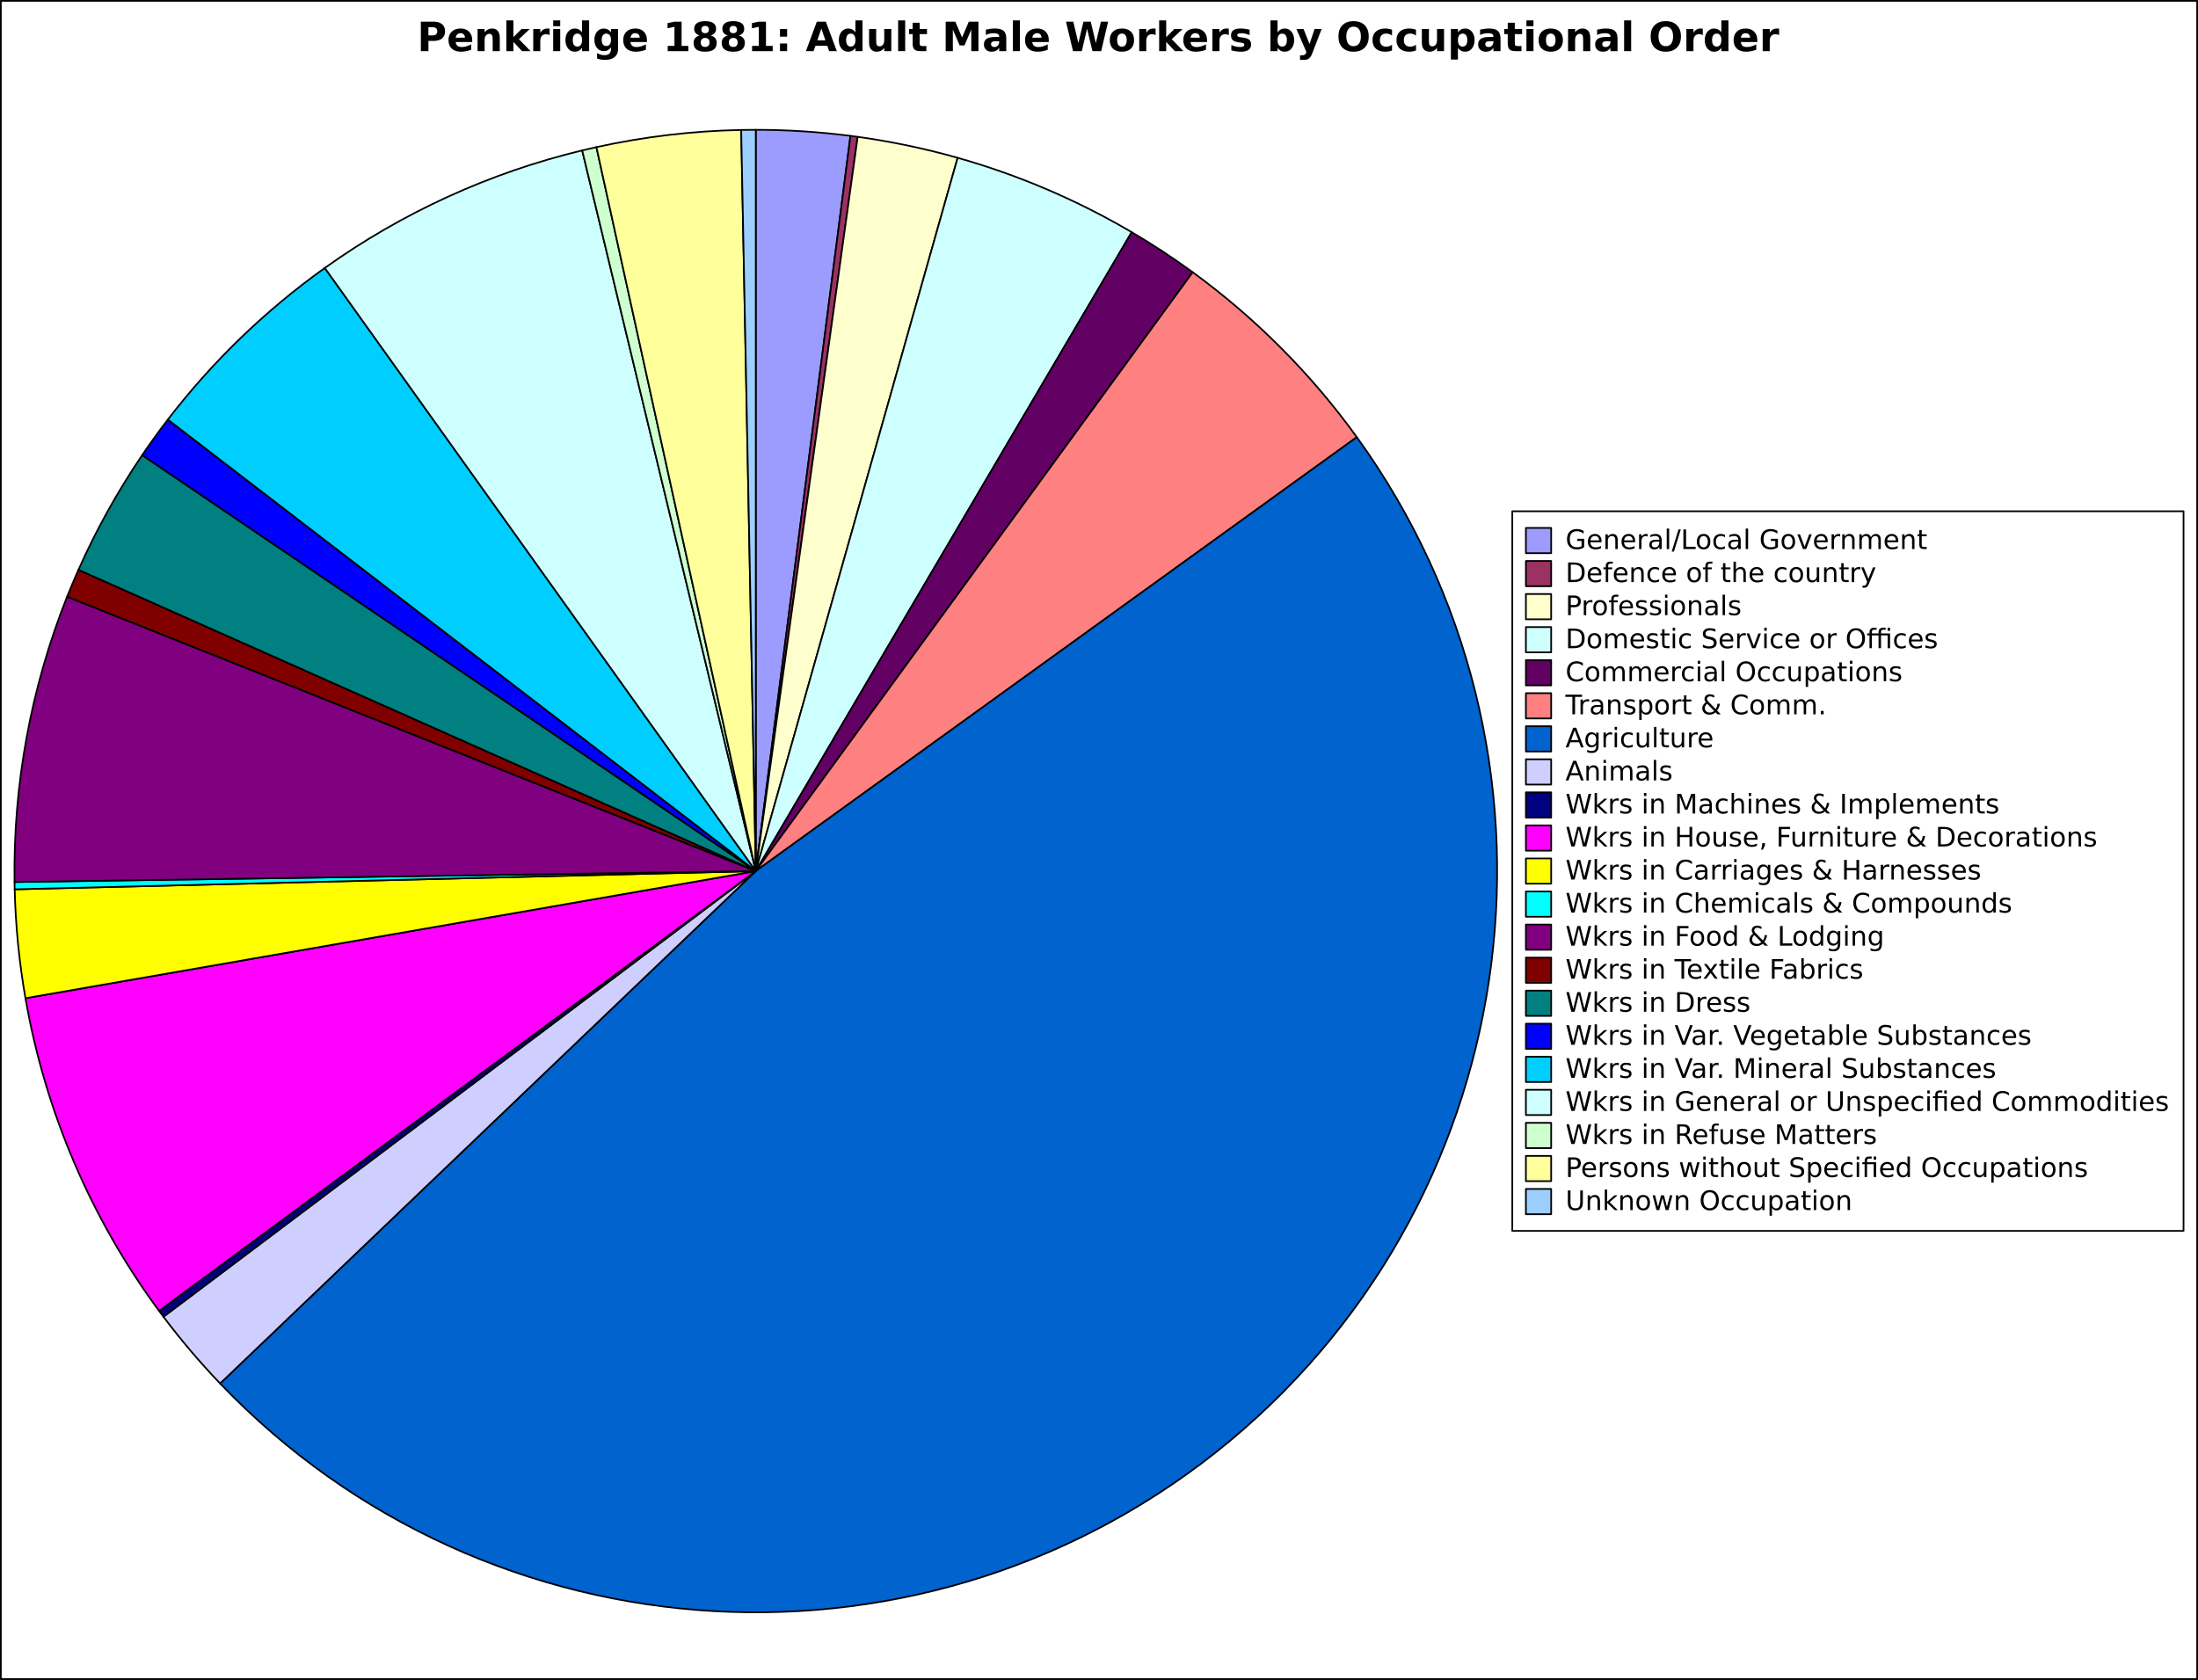
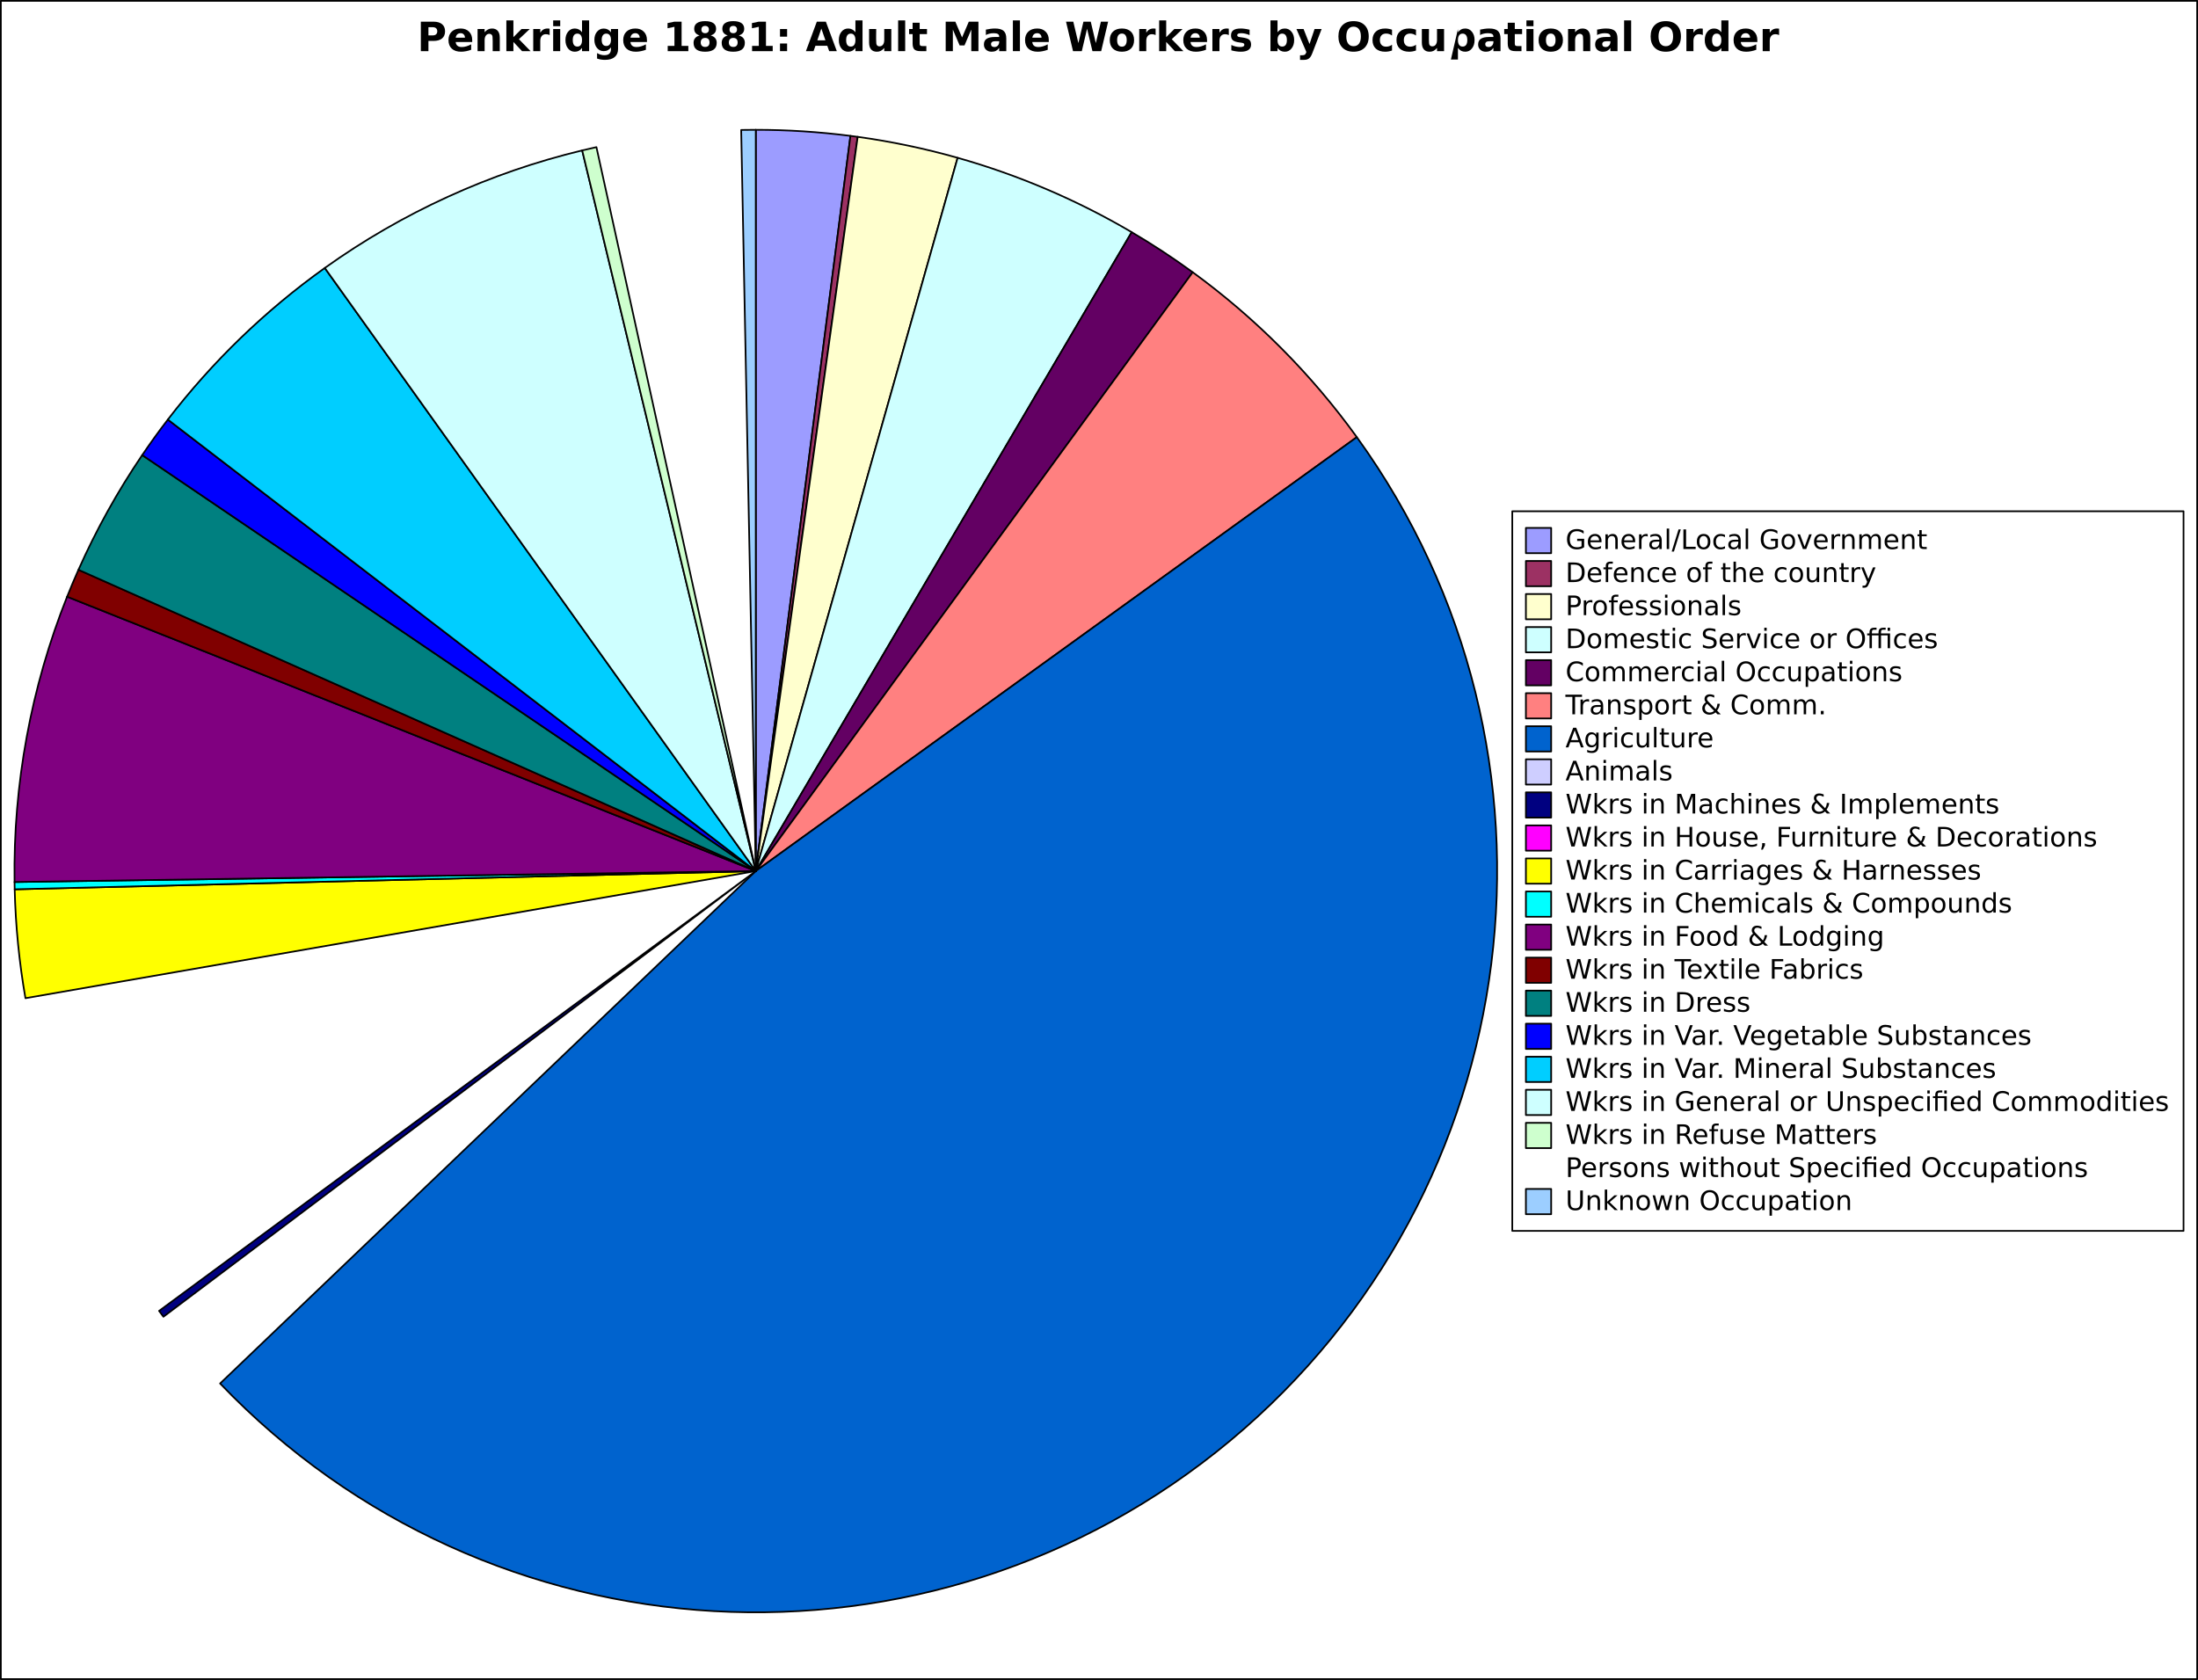
<svg xmlns="http://www.w3.org/2000/svg" xmlns:xlink="http://www.w3.org/1999/xlink" width="652.5pt" height="498.75pt" viewBox="0 0 652.5 498.75" version="1.1">
  <rect x="0" y="0" width="652.5" height="498.75" fill="#808080" stroke="none" />
  <defs>
    <g>
      <symbol overflow="visible" id="glyph0-0">
        <path style="stroke:none;" d="M 4.766 -0.828 L 4.766 -2.406 L 3.469 -2.406 L 3.469 -3.047 L 5.547 -3.047 L 5.547 -0.547 C 5.242 -0.328 4.906 -0.16 4.531 -0.047 C 4.164 0.055 3.773 0.109 3.359 0.109 C 2.453 0.109 1.738 -0.156 1.219 -0.688 C 0.707 -1.219 0.453 -1.957 0.453 -2.906 C 0.453 -3.863 0.707 -4.609 1.219 -5.141 C 1.738 -5.672 2.453 -5.938 3.359 -5.938 C 3.742 -5.938 4.102 -5.891 4.438 -5.797 C 4.781 -5.703 5.098 -5.566 5.391 -5.391 L 5.391 -4.547 C 5.098 -4.797 4.785 -4.984 4.453 -5.109 C 4.129 -5.234 3.785 -5.297 3.422 -5.297 C 2.711 -5.297 2.176 -5.094 1.812 -4.688 C 1.457 -4.289 1.281 -3.695 1.281 -2.906 C 1.281 -2.125 1.457 -1.531 1.812 -1.125 C 2.176 -0.727 2.711 -0.531 3.422 -0.531 C 3.703 -0.531 3.953 -0.555 4.172 -0.609 C 4.391 -0.66 4.586 -0.734 4.766 -0.828 Z M 4.766 -0.828 " />
      </symbol>
      <symbol overflow="visible" id="glyph0-1">
        <path style="stroke:none;" d="M 4.5 -2.375 L 4.5 -2.016 L 1.188 -2.016 C 1.219 -1.523 1.367 -1.148 1.641 -0.891 C 1.91 -0.629 2.281 -0.5 2.75 -0.5 C 3.031 -0.5 3.301 -0.531 3.562 -0.594 C 3.82 -0.664 4.078 -0.77 4.328 -0.906 L 4.328 -0.219 C 4.066 -0.113 3.801 -0.035 3.531 0.016 C 3.258 0.078 2.988 0.109 2.719 0.109 C 2.02 0.109 1.461 -0.094 1.047 -0.5 C 0.641 -0.906 0.438 -1.453 0.438 -2.141 C 0.438 -2.859 0.629 -3.426 1.016 -3.844 C 1.41 -4.27 1.938 -4.484 2.594 -4.484 C 3.176 -4.484 3.641 -4.289 3.984 -3.906 C 4.328 -3.531 4.5 -3.02 4.5 -2.375 Z M 3.781 -2.578 C 3.77 -2.973 3.656 -3.285 3.438 -3.516 C 3.227 -3.754 2.945 -3.875 2.594 -3.875 C 2.195 -3.875 1.875 -3.758 1.625 -3.531 C 1.383 -3.301 1.25 -2.984 1.219 -2.578 Z M 3.781 -2.578 " />
      </symbol>
      <symbol overflow="visible" id="glyph0-2">
        <path style="stroke:none;" d="M 4.391 -2.641 L 4.391 0 L 3.672 0 L 3.672 -2.625 C 3.672 -3.031 3.586 -3.336 3.422 -3.547 C 3.266 -3.754 3.023 -3.859 2.703 -3.859 C 2.316 -3.859 2.008 -3.734 1.781 -3.484 C 1.562 -3.234 1.453 -2.895 1.453 -2.469 L 1.453 0 L 0.734 0 L 0.734 -4.375 L 1.453 -4.375 L 1.453 -3.703 C 1.617 -3.961 1.816 -4.156 2.047 -4.281 C 2.285 -4.414 2.555 -4.484 2.859 -4.484 C 3.367 -4.484 3.75 -4.328 4 -4.016 C 4.258 -3.703 4.391 -3.242 4.391 -2.641 Z M 4.391 -2.641 " />
      </symbol>
      <symbol overflow="visible" id="glyph0-3">
        <path style="stroke:none;" d="M 3.297 -3.703 C 3.211 -3.754 3.125 -3.789 3.031 -3.812 C 2.938 -3.832 2.832 -3.844 2.719 -3.844 C 2.312 -3.844 2 -3.707 1.781 -3.438 C 1.562 -3.176 1.453 -2.801 1.453 -2.312 L 1.453 0 L 0.734 0 L 0.734 -4.375 L 1.453 -4.375 L 1.453 -3.703 C 1.598 -3.961 1.789 -4.156 2.031 -4.281 C 2.281 -4.414 2.578 -4.484 2.922 -4.484 C 2.973 -4.484 3.023 -4.477 3.078 -4.469 C 3.141 -4.469 3.207 -4.457 3.281 -4.438 Z M 3.297 -3.703 " />
      </symbol>
      <symbol overflow="visible" id="glyph0-4">
        <path style="stroke:none;" d="M 2.75 -2.203 C 2.164 -2.203 1.758 -2.133 1.531 -2 C 1.312 -1.863 1.203 -1.641 1.203 -1.328 C 1.203 -1.066 1.285 -0.859 1.453 -0.703 C 1.617 -0.555 1.848 -0.484 2.141 -0.484 C 2.535 -0.484 2.852 -0.625 3.094 -0.906 C 3.332 -1.195 3.453 -1.578 3.453 -2.047 L 3.453 -2.203 Z M 4.172 -2.5 L 4.172 0 L 3.453 0 L 3.453 -0.672 C 3.297 -0.398 3.094 -0.203 2.844 -0.078 C 2.602 0.047 2.305 0.109 1.953 0.109 C 1.504 0.109 1.145 -0.016 0.875 -0.266 C 0.613 -0.516 0.484 -0.852 0.484 -1.281 C 0.484 -1.77 0.645 -2.141 0.969 -2.391 C 1.301 -2.641 1.797 -2.766 2.453 -2.766 L 3.453 -2.766 L 3.453 -2.828 C 3.453 -3.16 3.344 -3.414 3.125 -3.594 C 2.914 -3.781 2.613 -3.875 2.219 -3.875 C 1.969 -3.875 1.723 -3.844 1.484 -3.781 C 1.242 -3.719 1.016 -3.629 0.797 -3.516 L 0.797 -4.172 C 1.066 -4.273 1.32 -4.352 1.562 -4.406 C 1.812 -4.457 2.055 -4.484 2.297 -4.484 C 2.922 -4.484 3.391 -4.316 3.703 -3.984 C 4.016 -3.66 4.172 -3.164 4.172 -2.5 Z M 4.172 -2.5 " />
      </symbol>
      <symbol overflow="visible" id="glyph0-5">
        <path style="stroke:none;" d="M 0.75 -6.078 L 1.469 -6.078 L 1.469 0 L 0.75 0 Z M 0.75 -6.078 " />
      </symbol>
      <symbol overflow="visible" id="glyph0-6">
        <path style="stroke:none;" d="M 2.031 -5.828 L 2.703 -5.828 L 0.672 0.75 L 0 0.75 Z M 2.031 -5.828 " />
      </symbol>
      <symbol overflow="visible" id="glyph0-7">
        <path style="stroke:none;" d="M 0.781 -5.828 L 1.578 -5.828 L 1.578 -0.672 L 4.422 -0.672 L 4.422 0 L 0.781 0 Z M 0.781 -5.828 " />
      </symbol>
      <symbol overflow="visible" id="glyph0-8">
        <path style="stroke:none;" d="M 2.453 -3.875 C 2.066 -3.875 1.758 -3.723 1.531 -3.422 C 1.312 -3.117 1.203 -2.707 1.203 -2.188 C 1.203 -1.664 1.312 -1.254 1.531 -0.953 C 1.758 -0.648 2.066 -0.5 2.453 -0.5 C 2.836 -0.5 3.141 -0.648 3.359 -0.953 C 3.586 -1.254 3.703 -1.664 3.703 -2.188 C 3.703 -2.707 3.586 -3.117 3.359 -3.422 C 3.141 -3.723 2.836 -3.875 2.453 -3.875 Z M 2.453 -4.484 C 3.078 -4.484 3.566 -4.281 3.922 -3.875 C 4.273 -3.469 4.453 -2.906 4.453 -2.188 C 4.453 -1.469 4.273 -0.906 3.922 -0.5 C 3.566 -0.094 3.078 0.109 2.453 0.109 C 1.828 0.109 1.332 -0.094 0.969 -0.5 C 0.613 -0.906 0.438 -1.469 0.438 -2.188 C 0.438 -2.906 0.613 -3.469 0.969 -3.875 C 1.332 -4.281 1.828 -4.484 2.453 -4.484 Z M 2.453 -4.484 " />
      </symbol>
      <symbol overflow="visible" id="glyph0-9">
        <path style="stroke:none;" d="M 3.906 -4.203 L 3.906 -3.531 C 3.695 -3.645 3.488 -3.727 3.281 -3.781 C 3.082 -3.844 2.879 -3.875 2.672 -3.875 C 2.203 -3.875 1.836 -3.723 1.578 -3.422 C 1.328 -3.129 1.203 -2.719 1.203 -2.188 C 1.203 -1.656 1.328 -1.238 1.578 -0.938 C 1.836 -0.645 2.203 -0.5 2.672 -0.5 C 2.879 -0.5 3.082 -0.523 3.281 -0.578 C 3.488 -0.641 3.695 -0.723 3.906 -0.828 L 3.906 -0.172 C 3.707 -0.078 3.5 -0.008 3.281 0.031 C 3.062 0.082 2.832 0.109 2.594 0.109 C 1.938 0.109 1.41 -0.094 1.016 -0.5 C 0.629 -0.914 0.438 -1.477 0.438 -2.188 C 0.438 -2.895 0.633 -3.453 1.031 -3.859 C 1.426 -4.273 1.961 -4.484 2.641 -4.484 C 2.859 -4.484 3.07 -4.457 3.281 -4.406 C 3.5 -4.363 3.707 -4.297 3.906 -4.203 Z M 3.906 -4.203 " />
      </symbol>
      <symbol overflow="visible" id="glyph0-10">
        <path style="stroke:none;" d="" />
      </symbol>
      <symbol overflow="visible" id="glyph0-11">
        <path style="stroke:none;" d="M 0.234 -4.375 L 1 -4.375 L 2.375 -0.703 L 3.734 -4.375 L 4.5 -4.375 L 2.859 0 L 1.875 0 Z M 0.234 -4.375 " />
      </symbol>
      <symbol overflow="visible" id="glyph0-12">
        <path style="stroke:none;" d="M 4.156 -3.531 C 4.344 -3.852 4.562 -4.094 4.812 -4.25 C 5.062 -4.406 5.352 -4.484 5.688 -4.484 C 6.145 -4.484 6.492 -4.32 6.734 -4 C 6.984 -3.688 7.109 -3.234 7.109 -2.641 L 7.109 0 L 6.391 0 L 6.391 -2.625 C 6.391 -3.039 6.316 -3.348 6.172 -3.547 C 6.023 -3.754 5.797 -3.859 5.484 -3.859 C 5.117 -3.859 4.828 -3.734 4.609 -3.484 C 4.391 -3.234 4.281 -2.895 4.281 -2.469 L 4.281 0 L 3.562 0 L 3.562 -2.625 C 3.562 -3.039 3.484 -3.348 3.328 -3.547 C 3.18 -3.754 2.957 -3.859 2.656 -3.859 C 2.281 -3.859 1.984 -3.734 1.766 -3.484 C 1.555 -3.234 1.453 -2.895 1.453 -2.469 L 1.453 0 L 0.734 0 L 0.734 -4.375 L 1.453 -4.375 L 1.453 -3.703 C 1.617 -3.961 1.816 -4.156 2.047 -4.281 C 2.273 -4.414 2.547 -4.484 2.859 -4.484 C 3.172 -4.484 3.438 -4.398 3.656 -4.234 C 3.883 -4.078 4.051 -3.844 4.156 -3.531 Z M 4.156 -3.531 " />
      </symbol>
      <symbol overflow="visible" id="glyph0-13">
        <path style="stroke:none;" d="M 1.469 -5.625 L 1.469 -4.375 L 2.953 -4.375 L 2.953 -3.812 L 1.469 -3.812 L 1.469 -1.438 C 1.469 -1.082 1.516 -0.852 1.609 -0.75 C 1.711 -0.656 1.91 -0.609 2.203 -0.609 L 2.953 -0.609 L 2.953 0 L 2.203 0 C 1.648 0 1.27 -0.102 1.062 -0.312 C 0.852 -0.52 0.75 -0.895 0.75 -1.438 L 0.75 -3.812 L 0.219 -3.812 L 0.219 -4.375 L 0.75 -4.375 L 0.75 -5.625 Z M 1.469 -5.625 " />
      </symbol>
      <symbol overflow="visible" id="glyph0-14">
        <path style="stroke:none;" d="M 1.578 -5.188 L 1.578 -0.656 L 2.531 -0.656 C 3.332 -0.656 3.922 -0.836 4.297 -1.203 C 4.672 -1.566 4.859 -2.141 4.859 -2.922 C 4.859 -3.703 4.672 -4.273 4.297 -4.641 C 3.922 -5.004 3.332 -5.188 2.531 -5.188 Z M 0.781 -5.828 L 2.406 -5.828 C 3.539 -5.828 4.367 -5.594 4.891 -5.125 C 5.422 -4.656 5.688 -3.922 5.688 -2.922 C 5.688 -1.922 5.422 -1.18 4.891 -0.703 C 4.359 -0.234 3.531 0 2.406 0 L 0.781 0 Z M 0.781 -5.828 " />
      </symbol>
      <symbol overflow="visible" id="glyph0-15">
        <path style="stroke:none;" d="M 2.969 -6.078 L 2.969 -5.484 L 2.281 -5.484 C 2.02 -5.484 1.836 -5.43 1.734 -5.328 C 1.641 -5.223 1.594 -5.035 1.594 -4.766 L 1.594 -4.375 L 2.781 -4.375 L 2.781 -3.812 L 1.594 -3.812 L 1.594 0 L 0.875 0 L 0.875 -3.812 L 0.188 -3.812 L 0.188 -4.375 L 0.875 -4.375 L 0.875 -4.688 C 0.875 -5.164 0.984 -5.516 1.203 -5.734 C 1.43 -5.961 1.797 -6.078 2.297 -6.078 Z M 2.969 -6.078 " />
      </symbol>
      <symbol overflow="visible" id="glyph0-16">
        <path style="stroke:none;" d="M 4.391 -2.641 L 4.391 0 L 3.672 0 L 3.672 -2.625 C 3.672 -3.031 3.586 -3.336 3.422 -3.547 C 3.266 -3.754 3.023 -3.859 2.703 -3.859 C 2.316 -3.859 2.008 -3.734 1.781 -3.484 C 1.562 -3.234 1.453 -2.895 1.453 -2.469 L 1.453 0 L 0.734 0 L 0.734 -6.078 L 1.453 -6.078 L 1.453 -3.703 C 1.617 -3.961 1.816 -4.156 2.047 -4.281 C 2.285 -4.414 2.555 -4.484 2.859 -4.484 C 3.367 -4.484 3.75 -4.328 4 -4.016 C 4.258 -3.703 4.391 -3.242 4.391 -2.641 Z M 4.391 -2.641 " />
      </symbol>
      <symbol overflow="visible" id="glyph0-17">
        <path style="stroke:none;" d="M 0.688 -1.734 L 0.688 -4.375 L 1.406 -4.375 L 1.406 -1.75 C 1.406 -1.344 1.484 -1.035 1.641 -0.828 C 1.805 -0.617 2.051 -0.516 2.375 -0.516 C 2.758 -0.516 3.062 -0.633 3.281 -0.875 C 3.508 -1.125 3.625 -1.461 3.625 -1.891 L 3.625 -4.375 L 4.344 -4.375 L 4.344 0 L 3.625 0 L 3.625 -0.672 C 3.445 -0.41 3.242 -0.211 3.016 -0.078 C 2.785 0.047 2.52 0.109 2.219 0.109 C 1.719 0.109 1.336 -0.047 1.078 -0.359 C 0.816 -0.672 0.688 -1.129 0.688 -1.734 Z M 2.484 -4.484 Z M 2.484 -4.484 " />
      </symbol>
      <symbol overflow="visible" id="glyph0-18">
        <path style="stroke:none;" d="M 2.578 0.406 C 2.367 0.926 2.164 1.266 1.969 1.422 C 1.781 1.586 1.523 1.672 1.203 1.672 L 0.641 1.672 L 0.641 1.062 L 1.062 1.062 C 1.258 1.062 1.41 1.016 1.516 0.922 C 1.629 0.828 1.75 0.609 1.875 0.266 L 2.016 -0.078 L 0.234 -4.375 L 1 -4.375 L 2.375 -0.953 L 3.734 -4.375 L 4.5 -4.375 Z M 2.578 0.406 " />
      </symbol>
      <symbol overflow="visible" id="glyph0-19">
        <path style="stroke:none;" d="M 1.578 -5.188 L 1.578 -3 L 2.562 -3 C 2.938 -3 3.223 -3.094 3.422 -3.281 C 3.617 -3.469 3.719 -3.738 3.719 -4.094 C 3.719 -4.438 3.617 -4.703 3.422 -4.891 C 3.223 -5.086 2.938 -5.188 2.562 -5.188 Z M 0.781 -5.828 L 2.562 -5.828 C 3.219 -5.828 3.711 -5.68 4.047 -5.391 C 4.379 -5.098 4.547 -4.664 4.547 -4.094 C 4.547 -3.52 4.379 -3.082 4.047 -2.781 C 3.711 -2.488 3.219 -2.344 2.562 -2.344 L 1.578 -2.344 L 1.578 0 L 0.781 0 Z M 0.781 -5.828 " />
      </symbol>
      <symbol overflow="visible" id="glyph0-20">
        <path style="stroke:none;" d="M 3.547 -4.25 L 3.547 -3.562 C 3.336 -3.664 3.125 -3.742 2.906 -3.797 C 2.688 -3.848 2.461 -3.875 2.234 -3.875 C 1.879 -3.875 1.609 -3.816 1.422 -3.703 C 1.242 -3.598 1.156 -3.438 1.156 -3.219 C 1.156 -3.051 1.219 -2.922 1.344 -2.828 C 1.477 -2.734 1.738 -2.645 2.125 -2.562 L 2.375 -2.5 C 2.883 -2.395 3.242 -2.242 3.453 -2.047 C 3.672 -1.848 3.781 -1.566 3.781 -1.203 C 3.781 -0.797 3.617 -0.473 3.297 -0.234 C 2.973 -0.004 2.531 0.109 1.969 0.109 C 1.738 0.109 1.492 0.082 1.234 0.031 C 0.984 -0.008 0.719 -0.07 0.438 -0.156 L 0.438 -0.906 C 0.695 -0.77 0.957 -0.664 1.219 -0.594 C 1.477 -0.52 1.734 -0.484 1.984 -0.484 C 2.328 -0.484 2.586 -0.539 2.766 -0.656 C 2.953 -0.781 3.047 -0.945 3.047 -1.156 C 3.047 -1.352 2.977 -1.504 2.844 -1.609 C 2.707 -1.711 2.422 -1.812 1.984 -1.906 L 1.734 -1.969 C 1.285 -2.062 0.961 -2.203 0.766 -2.391 C 0.566 -2.586 0.469 -2.852 0.469 -3.188 C 0.469 -3.602 0.613 -3.922 0.906 -4.141 C 1.195 -4.367 1.609 -4.484 2.141 -4.484 C 2.41 -4.484 2.66 -4.461 2.891 -4.422 C 3.129 -4.379 3.348 -4.32 3.547 -4.25 Z M 3.547 -4.25 " />
      </symbol>
      <symbol overflow="visible" id="glyph0-21">
        <path style="stroke:none;" d="M 0.75 -4.375 L 1.469 -4.375 L 1.469 0 L 0.75 0 Z M 0.75 -6.078 L 1.469 -6.078 L 1.469 -5.172 L 0.75 -5.172 Z M 0.75 -6.078 " />
      </symbol>
      <symbol overflow="visible" id="glyph0-22">
        <path style="stroke:none;" d="M 4.281 -5.641 L 4.281 -4.875 C 3.977 -5.02 3.691 -5.125 3.422 -5.188 C 3.16 -5.258 2.91 -5.297 2.672 -5.297 C 2.234 -5.297 1.898 -5.211 1.672 -5.047 C 1.441 -4.879 1.328 -4.645 1.328 -4.344 C 1.328 -4.082 1.398 -3.883 1.547 -3.75 C 1.703 -3.625 2 -3.52 2.438 -3.438 L 2.906 -3.344 C 3.5 -3.227 3.938 -3.031 4.219 -2.75 C 4.5 -2.469 4.641 -2.086 4.641 -1.609 C 4.641 -1.047 4.445 -0.617 4.062 -0.328 C 3.688 -0.035 3.133 0.109 2.406 0.109 C 2.125 0.109 1.828 0.078 1.516 0.016 C 1.203 -0.047 0.879 -0.141 0.547 -0.266 L 0.547 -1.078 C 0.867 -0.891 1.18 -0.75 1.484 -0.656 C 1.797 -0.57 2.102 -0.531 2.406 -0.531 C 2.852 -0.531 3.195 -0.617 3.438 -0.797 C 3.688 -0.973 3.812 -1.223 3.812 -1.547 C 3.812 -1.836 3.723 -2.062 3.547 -2.219 C 3.367 -2.383 3.082 -2.508 2.688 -2.594 L 2.203 -2.688 C 1.609 -2.801 1.18 -2.984 0.922 -3.234 C 0.66 -3.484 0.531 -3.832 0.531 -4.281 C 0.531 -4.789 0.711 -5.191 1.078 -5.484 C 1.441 -5.785 1.941 -5.938 2.578 -5.938 C 2.848 -5.938 3.125 -5.91 3.406 -5.859 C 3.695 -5.816 3.988 -5.742 4.281 -5.641 Z M 4.281 -5.641 " />
      </symbol>
      <symbol overflow="visible" id="glyph0-23">
        <path style="stroke:none;" d="M 3.156 -5.297 C 2.582 -5.297 2.125 -5.082 1.781 -4.656 C 1.445 -4.227 1.281 -3.645 1.281 -2.906 C 1.281 -2.176 1.445 -1.598 1.781 -1.172 C 2.125 -0.742 2.582 -0.531 3.156 -0.531 C 3.727 -0.531 4.18 -0.742 4.516 -1.172 C 4.848 -1.598 5.016 -2.176 5.016 -2.906 C 5.016 -3.645 4.848 -4.227 4.516 -4.656 C 4.18 -5.082 3.727 -5.297 3.156 -5.297 Z M 3.156 -5.938 C 3.969 -5.938 4.617 -5.66 5.109 -5.109 C 5.598 -4.566 5.844 -3.832 5.844 -2.906 C 5.844 -1.988 5.598 -1.254 5.109 -0.703 C 4.617 -0.16 3.969 0.109 3.156 0.109 C 2.332 0.109 1.676 -0.16 1.188 -0.703 C 0.695 -1.254 0.453 -1.988 0.453 -2.906 C 0.453 -3.832 0.695 -4.566 1.188 -5.109 C 1.676 -5.66 2.332 -5.938 3.156 -5.938 Z M 3.156 -5.938 " />
      </symbol>
      <symbol overflow="visible" id="glyph0-24">
        <path style="stroke:none;" d="M 2.969 -6.078 L 2.969 -5.484 L 2.281 -5.484 C 2.02 -5.484 1.844 -5.43 1.75 -5.328 C 1.645 -5.223 1.594 -5.035 1.594 -4.766 L 1.594 -4.375 L 3.562 -4.375 L 3.562 -4.688 C 3.562 -5.164 3.676 -5.52 3.906 -5.75 C 3.977 -5.82 4.066 -5.879 4.172 -5.922 C 4.367 -6.023 4.641 -6.078 4.984 -6.078 L 5.672 -6.078 L 5.672 -5.484 L 4.984 -5.484 C 4.723 -5.484 4.539 -5.43 4.438 -5.328 C 4.344 -5.223 4.297 -5.035 4.297 -4.766 L 4.297 -4.375 L 6.984 -4.375 L 6.984 0 L 6.266 0 L 6.266 -3.812 L 4.297 -3.812 L 4.297 0 L 3.562 0 L 3.562 -3.812 L 1.594 -3.812 L 1.594 0 L 0.875 0 L 0.875 -3.812 L 0.188 -3.812 L 0.188 -4.375 L 0.875 -4.375 L 0.875 -4.688 C 0.875 -5.164 0.984 -5.516 1.203 -5.734 C 1.43 -5.961 1.797 -6.078 2.297 -6.078 Z M 6.266 -6.078 L 6.984 -6.078 L 6.984 -5.156 L 6.266 -5.156 Z M 6.266 -6.078 " />
      </symbol>
      <symbol overflow="visible" id="glyph0-25">
        <path style="stroke:none;" d="M 5.156 -5.391 L 5.156 -4.547 C 4.883 -4.797 4.598 -4.984 4.297 -5.109 C 4.004 -5.234 3.688 -5.297 3.344 -5.297 C 2.676 -5.297 2.164 -5.086 1.812 -4.672 C 1.457 -4.266 1.281 -3.676 1.281 -2.906 C 1.281 -2.145 1.457 -1.555 1.812 -1.141 C 2.164 -0.734 2.676 -0.531 3.344 -0.531 C 3.688 -0.531 4.004 -0.594 4.297 -0.719 C 4.598 -0.844 4.883 -1.031 5.156 -1.281 L 5.156 -0.453 C 4.875 -0.266 4.578 -0.125 4.266 -0.031 C 3.961 0.062 3.641 0.109 3.297 0.109 C 2.41 0.109 1.711 -0.16 1.203 -0.703 C 0.703 -1.242 0.453 -1.977 0.453 -2.906 C 0.453 -3.844 0.703 -4.582 1.203 -5.125 C 1.711 -5.664 2.41 -5.938 3.297 -5.938 C 3.648 -5.938 3.977 -5.891 4.281 -5.797 C 4.594 -5.703 4.883 -5.566 5.156 -5.391 Z M 5.156 -5.391 " />
      </symbol>
      <symbol overflow="visible" id="glyph0-26">
        <path style="stroke:none;" d="M 1.453 -0.656 L 1.453 1.672 L 0.734 1.672 L 0.734 -4.375 L 1.453 -4.375 L 1.453 -3.719 C 1.598 -3.977 1.785 -4.172 2.016 -4.297 C 2.254 -4.422 2.531 -4.484 2.844 -4.484 C 3.375 -4.484 3.805 -4.27 4.141 -3.844 C 4.473 -3.426 4.641 -2.875 4.641 -2.188 C 4.641 -1.5 4.473 -0.941 4.141 -0.516 C 3.805 -0.098 3.375 0.109 2.844 0.109 C 2.531 0.109 2.254 0.047 2.016 -0.078 C 1.785 -0.203 1.598 -0.395 1.453 -0.656 Z M 3.891 -2.188 C 3.891 -2.719 3.781 -3.129 3.562 -3.422 C 3.352 -3.723 3.055 -3.875 2.672 -3.875 C 2.297 -3.875 2 -3.723 1.781 -3.422 C 1.562 -3.129 1.453 -2.719 1.453 -2.188 C 1.453 -1.656 1.562 -1.238 1.781 -0.938 C 2 -0.633 2.297 -0.484 2.672 -0.484 C 3.055 -0.484 3.352 -0.633 3.562 -0.938 C 3.781 -1.238 3.891 -1.656 3.891 -2.188 Z M 3.891 -2.188 " />
      </symbol>
      <symbol overflow="visible" id="glyph0-27">
        <path style="stroke:none;" d="M -0.031 -5.828 L 4.906 -5.828 L 4.906 -5.172 L 2.844 -5.172 L 2.844 0 L 2.047 0 L 2.047 -5.172 L -0.031 -5.172 Z M -0.031 -5.828 " />
      </symbol>
      <symbol overflow="visible" id="glyph0-28">
        <path style="stroke:none;" d="M 1.953 -3.141 C 1.711 -2.93 1.535 -2.719 1.422 -2.5 C 1.316 -2.289 1.266 -2.07 1.266 -1.844 C 1.266 -1.469 1.398 -1.148 1.672 -0.891 C 1.953 -0.641 2.301 -0.516 2.719 -0.516 C 2.957 -0.516 3.188 -0.555 3.406 -0.641 C 3.625 -0.723 3.828 -0.848 4.016 -1.016 Z M 2.5 -3.578 L 4.484 -1.547 C 4.641 -1.773 4.758 -2.02 4.844 -2.281 C 4.926 -2.551 4.977 -2.832 5 -3.125 L 5.719 -3.125 C 5.688 -2.781 5.602 -2.441 5.469 -2.109 C 5.332 -1.773 5.145 -1.441 4.906 -1.109 L 6 0 L 5.016 0 L 4.453 -0.578 C 4.18 -0.348 3.895 -0.176 3.594 -0.062 C 3.301 0.051 2.984 0.109 2.641 0.109 C 2.016 0.109 1.5 -0.066 1.094 -0.422 C 0.695 -0.785 0.5 -1.242 0.5 -1.797 C 0.5 -2.129 0.586 -2.441 0.766 -2.734 C 0.941 -3.035 1.203 -3.312 1.547 -3.562 C 1.422 -3.727 1.328 -3.891 1.266 -4.047 C 1.203 -4.211 1.172 -4.375 1.172 -4.531 C 1.172 -4.957 1.312 -5.297 1.594 -5.547 C 1.883 -5.805 2.27 -5.938 2.75 -5.938 C 2.969 -5.938 3.18 -5.91 3.391 -5.859 C 3.609 -5.816 3.832 -5.75 4.062 -5.656 L 4.062 -4.953 C 3.832 -5.066 3.613 -5.156 3.406 -5.219 C 3.195 -5.289 3.004 -5.328 2.828 -5.328 C 2.555 -5.328 2.332 -5.254 2.156 -5.109 C 1.988 -4.961 1.906 -4.773 1.906 -4.547 C 1.906 -4.41 1.941 -4.273 2.016 -4.141 C 2.098 -4.004 2.258 -3.816 2.5 -3.578 Z M 2.5 -3.578 " />
      </symbol>
      <symbol overflow="visible" id="glyph0-29">
        <path style="stroke:none;" d="M 0.859 -1 L 1.688 -1 L 1.688 0 L 0.859 0 Z M 0.859 -1 " />
      </symbol>
      <symbol overflow="visible" id="glyph0-30">
        <path style="stroke:none;" d="M 2.734 -5.062 L 1.672 -2.156 L 3.812 -2.156 Z M 2.297 -5.828 L 3.188 -5.828 L 5.406 0 L 4.594 0 L 4.062 -1.5 L 1.422 -1.5 L 0.891 0 L 0.062 0 Z M 2.297 -5.828 " />
      </symbol>
      <symbol overflow="visible" id="glyph0-31">
        <path style="stroke:none;" d="M 3.641 -2.234 C 3.641 -2.754 3.531 -3.156 3.312 -3.438 C 3.094 -3.727 2.789 -3.875 2.406 -3.875 C 2.02 -3.875 1.719 -3.727 1.5 -3.438 C 1.289 -3.156 1.188 -2.754 1.188 -2.234 C 1.188 -1.723 1.289 -1.32 1.5 -1.031 C 1.719 -0.75 2.02 -0.609 2.406 -0.609 C 2.789 -0.609 3.094 -0.75 3.312 -1.031 C 3.531 -1.32 3.641 -1.723 3.641 -2.234 Z M 4.359 -0.547 C 4.359 0.203 4.191 0.758 3.859 1.125 C 3.523 1.488 3.02 1.672 2.344 1.672 C 2.082 1.672 1.836 1.648 1.609 1.609 C 1.391 1.566 1.176 1.508 0.969 1.438 L 0.969 0.734 C 1.176 0.848 1.383 0.93 1.594 0.984 C 1.801 1.047 2.008 1.078 2.219 1.078 C 2.695 1.078 3.051 0.953 3.281 0.703 C 3.52 0.453 3.641 0.078 3.641 -0.422 L 3.641 -0.766 C 3.484 -0.516 3.289 -0.32 3.062 -0.188 C 2.832 -0.062 2.555 0 2.234 0 C 1.691 0 1.254 -0.203 0.922 -0.609 C 0.598 -1.023 0.438 -1.566 0.438 -2.234 C 0.438 -2.91 0.598 -3.453 0.922 -3.859 C 1.254 -4.273 1.691 -4.484 2.234 -4.484 C 2.555 -4.484 2.832 -4.414 3.062 -4.281 C 3.289 -4.156 3.484 -3.969 3.641 -3.719 L 3.641 -4.375 L 4.359 -4.375 Z M 4.359 -0.547 " />
      </symbol>
      <symbol overflow="visible" id="glyph0-32">
        <path style="stroke:none;" d="M 0.266 -5.828 L 1.062 -5.828 L 2.297 -0.906 L 3.516 -5.828 L 4.406 -5.828 L 5.625 -0.906 L 6.844 -5.828 L 7.656 -5.828 L 6.188 0 L 5.188 0 L 3.969 -5.062 L 2.719 0 L 1.734 0 Z M 0.266 -5.828 " />
      </symbol>
      <symbol overflow="visible" id="glyph0-33">
        <path style="stroke:none;" d="M 0.734 -6.078 L 1.453 -6.078 L 1.453 -2.484 L 3.594 -4.375 L 4.516 -4.375 L 2.188 -2.328 L 4.609 0 L 3.672 0 L 1.453 -2.141 L 1.453 0 L 0.734 0 Z M 0.734 -6.078 " />
      </symbol>
      <symbol overflow="visible" id="glyph0-34">
        <path style="stroke:none;" d="M 0.781 -5.828 L 1.969 -5.828 L 3.453 -1.859 L 4.953 -5.828 L 6.125 -5.828 L 6.125 0 L 5.359 0 L 5.359 -5.125 L 3.844 -1.125 L 3.062 -1.125 L 1.547 -5.125 L 1.547 0 L 0.781 0 Z M 0.781 -5.828 " />
      </symbol>
      <symbol overflow="visible" id="glyph0-35">
        <path style="stroke:none;" d="M 0.781 -5.828 L 1.578 -5.828 L 1.578 0 L 0.781 0 Z M 0.781 -5.828 " />
      </symbol>
      <symbol overflow="visible" id="glyph0-36">
        <path style="stroke:none;" d="M 0.781 -5.828 L 1.578 -5.828 L 1.578 -3.438 L 4.438 -3.438 L 4.438 -5.828 L 5.234 -5.828 L 5.234 0 L 4.438 0 L 4.438 -2.781 L 1.578 -2.781 L 1.578 0 L 0.781 0 Z M 0.781 -5.828 " />
      </symbol>
      <symbol overflow="visible" id="glyph0-37">
        <path style="stroke:none;" d="M 0.938 -1 L 1.766 -1 L 1.766 -0.328 L 1.125 0.938 L 0.625 0.938 L 0.938 -0.328 Z M 0.938 -1 " />
      </symbol>
      <symbol overflow="visible" id="glyph0-38">
        <path style="stroke:none;" d="M 0.781 -5.828 L 4.141 -5.828 L 4.141 -5.172 L 1.578 -5.172 L 1.578 -3.453 L 3.891 -3.453 L 3.891 -2.781 L 1.578 -2.781 L 1.578 0 L 0.781 0 Z M 0.781 -5.828 " />
      </symbol>
      <symbol overflow="visible" id="glyph0-39">
        <path style="stroke:none;" d="M 3.641 -3.719 L 3.641 -6.078 L 4.359 -6.078 L 4.359 0 L 3.641 0 L 3.641 -0.656 C 3.484 -0.395 3.289 -0.203 3.062 -0.078 C 2.832 0.047 2.555 0.109 2.234 0.109 C 1.703 0.109 1.27 -0.098 0.938 -0.516 C 0.602 -0.941 0.438 -1.5 0.438 -2.188 C 0.438 -2.875 0.602 -3.426 0.938 -3.844 C 1.27 -4.27 1.703 -4.484 2.234 -4.484 C 2.555 -4.484 2.832 -4.422 3.062 -4.297 C 3.289 -4.172 3.484 -3.977 3.641 -3.719 Z M 1.188 -2.188 C 1.188 -1.656 1.297 -1.238 1.516 -0.938 C 1.734 -0.633 2.031 -0.484 2.406 -0.484 C 2.789 -0.484 3.094 -0.633 3.312 -0.938 C 3.531 -1.238 3.641 -1.656 3.641 -2.188 C 3.641 -2.719 3.531 -3.129 3.312 -3.422 C 3.094 -3.723 2.789 -3.875 2.406 -3.875 C 2.031 -3.875 1.734 -3.723 1.516 -3.422 C 1.297 -3.129 1.188 -2.719 1.188 -2.188 Z M 1.188 -2.188 " />
      </symbol>
      <symbol overflow="visible" id="glyph0-40">
        <path style="stroke:none;" d="M 4.391 -4.375 L 2.812 -2.25 L 4.469 0 L 3.625 0 L 2.359 -1.719 L 1.078 0 L 0.234 0 L 1.938 -2.297 L 0.375 -4.375 L 1.219 -4.375 L 2.391 -2.812 L 3.547 -4.375 Z M 4.391 -4.375 " />
      </symbol>
      <symbol overflow="visible" id="glyph0-41">
        <path style="stroke:none;" d="M 3.891 -2.188 C 3.891 -2.719 3.781 -3.129 3.562 -3.422 C 3.352 -3.723 3.055 -3.875 2.672 -3.875 C 2.297 -3.875 2 -3.723 1.781 -3.422 C 1.562 -3.129 1.453 -2.719 1.453 -2.188 C 1.453 -1.656 1.562 -1.238 1.781 -0.938 C 2 -0.633 2.297 -0.484 2.672 -0.484 C 3.055 -0.484 3.352 -0.633 3.562 -0.938 C 3.781 -1.238 3.891 -1.656 3.891 -2.188 Z M 1.453 -3.719 C 1.598 -3.977 1.785 -4.172 2.016 -4.297 C 2.254 -4.422 2.531 -4.484 2.844 -4.484 C 3.375 -4.484 3.805 -4.27 4.141 -3.844 C 4.473 -3.426 4.641 -2.875 4.641 -2.188 C 4.641 -1.5 4.473 -0.941 4.141 -0.516 C 3.805 -0.098 3.375 0.109 2.844 0.109 C 2.531 0.109 2.254 0.047 2.016 -0.078 C 1.785 -0.203 1.598 -0.395 1.453 -0.656 L 1.453 0 L 0.734 0 L 0.734 -6.078 L 1.453 -6.078 Z M 1.453 -3.719 " />
      </symbol>
      <symbol overflow="visible" id="glyph0-42">
        <path style="stroke:none;" d="M 2.297 0 L 0.062 -5.828 L 0.891 -5.828 L 2.734 -0.922 L 4.594 -5.828 L 5.406 -5.828 L 3.188 0 Z M 2.297 0 " />
      </symbol>
      <symbol overflow="visible" id="glyph0-43">
        <path style="stroke:none;" d="M 0.703 -5.828 L 1.484 -5.828 L 1.484 -2.297 C 1.484 -1.672 1.598 -1.219 1.828 -0.938 C 2.055 -0.664 2.426 -0.531 2.938 -0.531 C 3.438 -0.531 3.801 -0.664 4.031 -0.938 C 4.258 -1.219 4.375 -1.672 4.375 -2.297 L 4.375 -5.828 L 5.156 -5.828 L 5.156 -2.188 C 5.156 -1.426 4.969 -0.852 4.594 -0.469 C 4.219 -0.082 3.664 0.109 2.938 0.109 C 2.195 0.109 1.641 -0.082 1.266 -0.469 C 0.891 -0.852 0.703 -1.426 0.703 -2.188 Z M 0.703 -5.828 " />
      </symbol>
      <symbol overflow="visible" id="glyph0-44">
        <path style="stroke:none;" d="M 4.297 -4.375 L 4.297 0 L 3.562 0 L 3.562 -3.812 L 1.594 -3.812 L 1.594 0 L 0.875 0 L 0.875 -3.812 L 0.188 -3.812 L 0.188 -4.375 L 0.875 -4.375 L 0.875 -4.688 C 0.875 -5.156 0.984 -5.504 1.203 -5.734 C 1.43 -5.961 1.781 -6.078 2.25 -6.078 L 2.969 -6.078 L 2.969 -5.484 L 2.281 -5.484 C 2.02 -5.484 1.836 -5.43 1.734 -5.328 C 1.641 -5.223 1.594 -5.035 1.594 -4.766 L 1.594 -4.375 Z M 3.562 -6.078 L 4.297 -6.078 L 4.297 -5.156 L 3.562 -5.156 Z M 3.562 -6.078 " />
      </symbol>
      <symbol overflow="visible" id="glyph0-45">
        <path style="stroke:none;" d="M 3.547 -2.734 C 3.723 -2.68 3.891 -2.562 4.047 -2.375 C 4.203 -2.188 4.363 -1.926 4.531 -1.594 L 5.328 0 L 4.484 0 L 3.734 -1.5 C 3.547 -1.883 3.359 -2.141 3.172 -2.266 C 2.992 -2.398 2.75 -2.469 2.438 -2.469 L 1.578 -2.469 L 1.578 0 L 0.781 0 L 0.781 -5.828 L 2.562 -5.828 C 3.227 -5.828 3.723 -5.688 4.047 -5.406 C 4.379 -5.133 4.547 -4.719 4.547 -4.156 C 4.547 -3.789 4.461 -3.484 4.297 -3.234 C 4.129 -2.992 3.879 -2.828 3.547 -2.734 Z M 1.578 -5.188 L 1.578 -3.109 L 2.562 -3.109 C 2.945 -3.109 3.234 -3.195 3.422 -3.375 C 3.617 -3.551 3.719 -3.812 3.719 -4.156 C 3.719 -4.5 3.617 -4.754 3.422 -4.922 C 3.234 -5.098 2.945 -5.188 2.562 -5.188 Z M 1.578 -5.188 " />
      </symbol>
      <symbol overflow="visible" id="glyph0-46">
        <path style="stroke:none;" d="M 0.344 -4.375 L 1.062 -4.375 L 1.953 -0.969 L 2.844 -4.375 L 3.703 -4.375 L 4.594 -0.969 L 5.484 -4.375 L 6.203 -4.375 L 5.062 0 L 4.219 0 L 3.281 -3.594 L 2.328 0 L 1.484 0 Z M 0.344 -4.375 " />
      </symbol>
      <symbol overflow="visible" id="glyph1-0">
        <path style="stroke:none;" d="M 1.109 -8.75 L 4.844 -8.75 C 5.957 -8.75 6.812 -8.5 7.406 -8 C 8 -7.508 8.297 -6.805 8.297 -5.891 C 8.297 -4.973 8 -4.266 7.406 -3.766 C 6.812 -3.273 5.957 -3.031 4.844 -3.031 L 3.359 -3.031 L 3.359 0 L 1.109 0 Z M 3.359 -7.109 L 3.359 -4.672 L 4.609 -4.672 C 5.047 -4.672 5.383 -4.773 5.625 -4.984 C 5.863 -5.203 5.984 -5.504 5.984 -5.891 C 5.984 -6.285 5.863 -6.586 5.625 -6.797 C 5.383 -7.004 5.047 -7.109 4.609 -7.109 Z M 3.359 -7.109 " />
      </symbol>
      <symbol overflow="visible" id="glyph1-1">
        <path style="stroke:none;" d="M 7.562 -3.297 L 7.562 -2.703 L 2.656 -2.703 C 2.707 -2.211 2.883 -1.844 3.188 -1.594 C 3.488 -1.344 3.914 -1.219 4.469 -1.219 C 4.906 -1.219 5.352 -1.285 5.812 -1.422 C 6.281 -1.555 6.758 -1.754 7.25 -2.016 L 7.25 -0.406 C 6.75 -0.219 6.25 -0.078 5.75 0.016 C 5.258 0.117 4.766 0.172 4.266 0.172 C 3.078 0.172 2.156 -0.129 1.5 -0.734 C 0.844 -1.336 0.516 -2.188 0.516 -3.281 C 0.516 -4.344 0.836 -5.18 1.484 -5.797 C 2.129 -6.41 3.02 -6.719 4.156 -6.719 C 5.188 -6.719 6.008 -6.406 6.625 -5.781 C 7.25 -5.164 7.562 -4.336 7.562 -3.297 Z M 5.406 -4 C 5.406 -4.395 5.285 -4.711 5.047 -4.953 C 4.816 -5.203 4.516 -5.328 4.141 -5.328 C 3.734 -5.328 3.398 -5.211 3.141 -4.984 C 2.891 -4.754 2.734 -4.426 2.672 -4 Z M 5.406 -4 " />
      </symbol>
      <symbol overflow="visible" id="glyph1-2">
        <path style="stroke:none;" d="M 7.609 -4 L 7.609 0 L 5.5 0 L 5.5 -3.062 C 5.5 -3.625 5.484 -4.008 5.453 -4.219 C 5.43 -4.438 5.391 -4.598 5.328 -4.703 C 5.242 -4.836 5.129 -4.941 4.984 -5.016 C 4.848 -5.098 4.691 -5.141 4.516 -5.141 C 4.078 -5.141 3.734 -4.969 3.484 -4.625 C 3.234 -4.289 3.109 -3.828 3.109 -3.234 L 3.109 0 L 1.016 0 L 1.016 -6.562 L 3.109 -6.562 L 3.109 -5.609 C 3.422 -5.984 3.754 -6.258 4.109 -6.438 C 4.461 -6.625 4.859 -6.719 5.297 -6.719 C 6.047 -6.719 6.617 -6.484 7.016 -6.016 C 7.41 -5.555 7.609 -4.883 7.609 -4 Z M 7.609 -4 " />
      </symbol>
      <symbol overflow="visible" id="glyph1-3">
        <path style="stroke:none;" d="M 1.016 -9.125 L 3.109 -9.125 L 3.109 -4.156 L 5.516 -6.562 L 7.953 -6.562 L 4.75 -3.547 L 8.203 0 L 5.672 0 L 3.109 -2.734 L 3.109 0 L 1.016 0 Z M 1.016 -9.125 " />
      </symbol>
      <symbol overflow="visible" id="glyph1-4">
        <path style="stroke:none;" d="M 5.891 -4.781 C 5.703 -4.863 5.516 -4.926 5.328 -4.969 C 5.148 -5.008 4.969 -5.031 4.781 -5.031 C 4.25 -5.031 3.836 -4.852 3.547 -4.5 C 3.254 -4.156 3.109 -3.664 3.109 -3.031 L 3.109 0 L 1.016 0 L 1.016 -6.562 L 3.109 -6.562 L 3.109 -5.484 C 3.379 -5.91 3.688 -6.223 4.031 -6.422 C 4.383 -6.617 4.805 -6.719 5.297 -6.719 C 5.359 -6.719 5.43 -6.711 5.516 -6.703 C 5.598 -6.703 5.719 -6.691 5.875 -6.672 Z M 5.891 -4.781 " />
      </symbol>
      <symbol overflow="visible" id="glyph1-5">
        <path style="stroke:none;" d="M 1.016 -6.562 L 3.109 -6.562 L 3.109 0 L 1.016 0 Z M 1.016 -9.125 L 3.109 -9.125 L 3.109 -7.406 L 1.016 -7.406 Z M 1.016 -9.125 " />
      </symbol>
      <symbol overflow="visible" id="glyph1-6">
        <path style="stroke:none;" d="M 5.469 -5.609 L 5.469 -9.125 L 7.578 -9.125 L 7.578 0 L 5.469 0 L 5.469 -0.953 C 5.188 -0.566 4.867 -0.281 4.516 -0.094 C 4.172 0.082 3.77 0.172 3.312 0.172 C 2.5 0.172 1.832 -0.148 1.312 -0.797 C 0.801 -1.441 0.547 -2.27 0.547 -3.281 C 0.547 -4.289 0.801 -5.113 1.312 -5.75 C 1.832 -6.395 2.5 -6.719 3.312 -6.719 C 3.758 -6.719 4.16 -6.625 4.516 -6.438 C 4.867 -6.258 5.188 -5.984 5.469 -5.609 Z M 4.094 -1.359 C 4.539 -1.359 4.879 -1.52 5.109 -1.844 C 5.348 -2.176 5.469 -2.656 5.469 -3.281 C 5.469 -3.906 5.348 -4.379 5.109 -4.703 C 4.879 -5.035 4.539 -5.203 4.094 -5.203 C 3.645 -5.203 3.301 -5.035 3.062 -4.703 C 2.832 -4.379 2.719 -3.906 2.719 -3.281 C 2.719 -2.656 2.832 -2.176 3.062 -1.844 C 3.301 -1.52 3.645 -1.359 4.094 -1.359 Z M 4.094 -1.359 " />
      </symbol>
      <symbol overflow="visible" id="glyph1-7">
        <path style="stroke:none;" d="M 5.469 -1.109 C 5.188 -0.734 4.867 -0.453 4.516 -0.266 C 4.172 -0.086 3.77 0 3.312 0 C 2.508 0 1.848 -0.312 1.328 -0.938 C 0.805 -1.57 0.547 -2.379 0.547 -3.359 C 0.547 -4.336 0.805 -5.141 1.328 -5.766 C 1.848 -6.391 2.508 -6.703 3.312 -6.703 C 3.77 -6.703 4.172 -6.613 4.516 -6.438 C 4.867 -6.258 5.188 -5.977 5.469 -5.594 L 5.469 -6.562 L 7.578 -6.562 L 7.578 -0.656 C 7.578 0.395 7.242 1.195 6.578 1.75 C 5.91 2.312 4.945 2.594 3.688 2.594 C 3.281 2.594 2.883 2.562 2.5 2.5 C 2.113 2.438 1.727 2.336 1.344 2.203 L 1.344 0.578 C 1.707 0.785 2.066 0.941 2.422 1.047 C 2.773 1.148 3.129 1.203 3.484 1.203 C 4.172 1.203 4.672 1.051 4.984 0.75 C 5.305 0.445 5.469 -0.02 5.469 -0.656 Z M 4.094 -5.203 C 3.656 -5.203 3.316 -5.039 3.078 -4.719 C 2.836 -4.395 2.719 -3.941 2.719 -3.359 C 2.719 -2.754 2.832 -2.297 3.062 -1.984 C 3.301 -1.68 3.645 -1.531 4.094 -1.531 C 4.531 -1.531 4.867 -1.688 5.109 -2 C 5.348 -2.32 5.469 -2.773 5.469 -3.359 C 5.469 -3.941 5.348 -4.395 5.109 -4.719 C 4.867 -5.039 4.531 -5.203 4.094 -5.203 Z M 4.094 -5.203 " />
      </symbol>
      <symbol overflow="visible" id="glyph1-8">
        <path style="stroke:none;" d="" />
      </symbol>
      <symbol overflow="visible" id="glyph1-9">
        <path style="stroke:none;" d="M 1.406 -1.562 L 3.406 -1.562 L 3.406 -7.219 L 1.359 -6.797 L 1.359 -8.328 L 3.391 -8.75 L 5.531 -8.75 L 5.531 -1.562 L 7.531 -1.562 L 7.531 0 L 1.406 0 Z M 1.406 -1.562 " />
      </symbol>
      <symbol overflow="visible" id="glyph1-10">
        <path style="stroke:none;" d="M 4.172 -3.922 C 3.754 -3.922 3.43 -3.801 3.203 -3.562 C 2.973 -3.332 2.859 -3.004 2.859 -2.578 C 2.859 -2.148 2.973 -1.82 3.203 -1.594 C 3.43 -1.363 3.754 -1.25 4.172 -1.25 C 4.598 -1.25 4.922 -1.363 5.141 -1.594 C 5.359 -1.82 5.469 -2.148 5.469 -2.578 C 5.469 -3.016 5.359 -3.348 5.141 -3.578 C 4.922 -3.805 4.598 -3.922 4.172 -3.922 Z M 2.531 -4.656 C 2 -4.82 1.598 -5.066 1.328 -5.391 C 1.055 -5.723 0.922 -6.141 0.922 -6.641 C 0.922 -7.379 1.195 -7.941 1.75 -8.328 C 2.301 -8.711 3.109 -8.906 4.172 -8.906 C 5.234 -8.906 6.039 -8.711 6.594 -8.328 C 7.145 -7.941 7.422 -7.379 7.422 -6.641 C 7.422 -6.141 7.285 -5.723 7.016 -5.391 C 6.742 -5.066 6.344 -4.82 5.812 -4.656 C 6.406 -4.488 6.852 -4.223 7.156 -3.859 C 7.457 -3.492 7.609 -3.031 7.609 -2.469 C 7.609 -1.594 7.316 -0.93 6.734 -0.484 C 6.16 -0.047 5.305 0.172 4.172 0.172 C 3.035 0.172 2.176 -0.047 1.594 -0.484 C 1.02 -0.93 0.734 -1.594 0.734 -2.469 C 0.734 -3.031 0.883 -3.492 1.188 -3.859 C 1.488 -4.223 1.938 -4.488 2.531 -4.656 Z M 3.062 -6.406 C 3.062 -6.062 3.156 -5.797 3.344 -5.609 C 3.539 -5.422 3.816 -5.328 4.172 -5.328 C 4.523 -5.328 4.797 -5.422 4.984 -5.609 C 5.18 -5.797 5.281 -6.062 5.281 -6.406 C 5.281 -6.758 5.18 -7.023 4.984 -7.203 C 4.797 -7.391 4.523 -7.484 4.172 -7.484 C 3.816 -7.484 3.539 -7.391 3.344 -7.203 C 3.156 -7.016 3.062 -6.75 3.062 -6.406 Z M 3.062 -6.406 " />
      </symbol>
      <symbol overflow="visible" id="glyph1-11">
        <path style="stroke:none;" d="M 1.344 -6.562 L 3.453 -6.562 L 3.453 -4.297 L 1.344 -4.297 Z M 1.344 -2.266 L 3.453 -2.266 L 3.453 0 L 1.344 0 Z M 1.344 -2.266 " />
      </symbol>
      <symbol overflow="visible" id="glyph1-12">
        <path style="stroke:none;" d="M 6.406 -1.594 L 2.891 -1.594 L 2.328 0 L 0.062 0 L 3.297 -8.75 L 5.984 -8.75 L 9.234 0 L 6.969 0 Z M 3.453 -3.219 L 5.844 -3.219 L 4.641 -6.703 Z M 3.453 -3.219 " />
      </symbol>
      <symbol overflow="visible" id="glyph1-13">
        <path style="stroke:none;" d="M 0.938 -2.562 L 0.938 -6.562 L 3.047 -6.562 L 3.047 -5.906 C 3.047 -5.551 3.039 -5.102 3.031 -4.562 C 3.031 -4.031 3.031 -3.676 3.031 -3.5 C 3.031 -2.969 3.047 -2.582 3.078 -2.344 C 3.109 -2.113 3.156 -1.945 3.219 -1.844 C 3.301 -1.707 3.41 -1.602 3.547 -1.531 C 3.691 -1.457 3.852 -1.422 4.031 -1.422 C 4.469 -1.422 4.812 -1.586 5.062 -1.922 C 5.312 -2.254 5.438 -2.723 5.438 -3.328 L 5.438 -6.562 L 7.531 -6.562 L 7.531 0 L 5.438 0 L 5.438 -0.953 C 5.125 -0.566 4.789 -0.281 4.438 -0.094 C 4.082 0.082 3.691 0.172 3.266 0.172 C 2.504 0.172 1.926 -0.055 1.531 -0.516 C 1.133 -0.984 0.938 -1.664 0.938 -2.562 Z M 0.938 -2.562 " />
      </symbol>
      <symbol overflow="visible" id="glyph1-14">
        <path style="stroke:none;" d="M 1.016 -9.125 L 3.109 -9.125 L 3.109 0 L 1.016 0 Z M 1.016 -9.125 " />
      </symbol>
      <symbol overflow="visible" id="glyph1-15">
        <path style="stroke:none;" d="M 3.297 -8.422 L 3.297 -6.562 L 5.469 -6.562 L 5.469 -5.062 L 3.297 -5.062 L 3.297 -2.281 C 3.297 -1.977 3.352 -1.77 3.469 -1.656 C 3.594 -1.551 3.836 -1.5 4.203 -1.5 L 5.281 -1.5 L 5.281 0 L 3.484 0 C 2.648 0 2.062 -0.172 1.719 -0.516 C 1.375 -0.859 1.203 -1.445 1.203 -2.281 L 1.203 -5.062 L 0.156 -5.062 L 0.156 -6.562 L 1.203 -6.562 L 1.203 -8.422 Z M 3.297 -8.422 " />
      </symbol>
      <symbol overflow="visible" id="glyph1-16">
        <path style="stroke:none;" d="M 1.109 -8.75 L 3.969 -8.75 L 5.969 -4.062 L 7.969 -8.75 L 10.828 -8.75 L 10.828 0 L 8.703 0 L 8.703 -6.406 L 6.688 -1.688 L 5.25 -1.688 L 3.234 -6.406 L 3.234 0 L 1.109 0 Z M 1.109 -8.75 " />
      </symbol>
      <symbol overflow="visible" id="glyph1-17">
        <path style="stroke:none;" d="M 3.953 -2.953 C 3.516 -2.953 3.18 -2.879 2.953 -2.734 C 2.734 -2.586 2.625 -2.367 2.625 -2.078 C 2.625 -1.805 2.711 -1.594 2.891 -1.438 C 3.078 -1.289 3.328 -1.219 3.641 -1.219 C 4.035 -1.219 4.367 -1.359 4.641 -1.641 C 4.91 -1.93 5.047 -2.289 5.047 -2.719 L 5.047 -2.953 Z M 7.156 -3.75 L 7.156 0 L 5.047 0 L 5.047 -0.969 C 4.766 -0.57 4.445 -0.281 4.094 -0.094 C 3.738 0.082 3.312 0.172 2.812 0.172 C 2.125 0.172 1.566 -0.023 1.141 -0.422 C 0.723 -0.816 0.516 -1.332 0.516 -1.969 C 0.516 -2.738 0.781 -3.301 1.312 -3.656 C 1.844 -4.02 2.672 -4.203 3.797 -4.203 L 5.047 -4.203 L 5.047 -4.359 C 5.047 -4.691 4.91 -4.938 4.641 -5.094 C 4.379 -5.25 3.973 -5.328 3.422 -5.328 C 2.973 -5.328 2.555 -5.281 2.172 -5.188 C 1.785 -5.102 1.426 -4.969 1.094 -4.781 L 1.094 -6.391 C 1.539 -6.492 1.988 -6.57 2.438 -6.625 C 2.895 -6.688 3.348 -6.719 3.797 -6.719 C 4.984 -6.719 5.836 -6.484 6.359 -6.016 C 6.891 -5.555 7.156 -4.801 7.156 -3.75 Z M 7.156 -3.75 " />
      </symbol>
      <symbol overflow="visible" id="glyph1-18">
        <path style="stroke:none;" d="M 0.359 -8.75 L 2.516 -8.75 L 4.031 -2.391 L 5.531 -8.75 L 7.703 -8.75 L 9.203 -2.391 L 10.719 -8.75 L 12.859 -8.75 L 10.797 0 L 8.203 0 L 6.609 -6.656 L 5.047 0 L 2.438 0 Z M 0.359 -8.75 " />
      </symbol>
      <symbol overflow="visible" id="glyph1-19">
        <path style="stroke:none;" d="M 4.125 -5.219 C 3.664 -5.219 3.312 -5.051 3.062 -4.719 C 2.82 -4.383 2.703 -3.906 2.703 -3.281 C 2.703 -2.645 2.82 -2.16 3.062 -1.828 C 3.312 -1.492 3.664 -1.328 4.125 -1.328 C 4.582 -1.328 4.93 -1.492 5.172 -1.828 C 5.422 -2.16 5.547 -2.645 5.547 -3.281 C 5.547 -3.906 5.422 -4.383 5.172 -4.719 C 4.93 -5.051 4.582 -5.219 4.125 -5.219 Z M 4.125 -6.719 C 5.258 -6.719 6.145 -6.41 6.781 -5.797 C 7.414 -5.191 7.734 -4.352 7.734 -3.281 C 7.734 -2.195 7.414 -1.348 6.781 -0.734 C 6.145 -0.129 5.258 0.172 4.125 0.172 C 3 0.172 2.113 -0.129 1.469 -0.734 C 0.832 -1.348 0.516 -2.195 0.516 -3.281 C 0.516 -4.352 0.832 -5.191 1.469 -5.797 C 2.113 -6.41 3 -6.719 4.125 -6.719 Z M 4.125 -6.719 " />
      </symbol>
      <symbol overflow="visible" id="glyph1-20">
        <path style="stroke:none;" d="M 6.141 -6.359 L 6.141 -4.766 C 5.691 -4.953 5.254 -5.094 4.828 -5.188 C 4.41 -5.281 4.02 -5.328 3.656 -5.328 C 3.25 -5.328 2.945 -5.273 2.75 -5.172 C 2.562 -5.078 2.469 -4.926 2.469 -4.719 C 2.469 -4.551 2.539 -4.422 2.688 -4.328 C 2.832 -4.242 3.098 -4.176 3.484 -4.125 L 3.844 -4.078 C 4.926 -3.941 5.648 -3.719 6.016 -3.406 C 6.391 -3.094 6.578 -2.602 6.578 -1.938 C 6.578 -1.238 6.316 -0.711 5.797 -0.359 C 5.285 -0.004 4.52 0.172 3.5 0.172 C 3.062 0.172 2.609 0.133 2.141 0.062 C 1.68 0 1.207 -0.098 0.719 -0.234 L 0.719 -1.828 C 1.133 -1.629 1.562 -1.477 2 -1.375 C 2.445 -1.27 2.895 -1.219 3.344 -1.219 C 3.758 -1.219 4.066 -1.273 4.266 -1.391 C 4.473 -1.504 4.578 -1.676 4.578 -1.906 C 4.578 -2.094 4.504 -2.227 4.359 -2.312 C 4.223 -2.406 3.941 -2.477 3.516 -2.531 L 3.141 -2.578 C 2.211 -2.691 1.562 -2.906 1.188 -3.219 C 0.812 -3.539 0.625 -4.023 0.625 -4.672 C 0.625 -5.367 0.859 -5.883 1.328 -6.219 C 1.805 -6.551 2.539 -6.719 3.531 -6.719 C 3.914 -6.719 4.32 -6.688 4.75 -6.625 C 5.176 -6.57 5.641 -6.484 6.141 -6.359 Z M 6.141 -6.359 " />
      </symbol>
      <symbol overflow="visible" id="glyph1-21">
        <path style="stroke:none;" d="M 4.5 -1.359 C 4.945 -1.359 5.289 -1.52 5.531 -1.844 C 5.77 -2.176 5.891 -2.656 5.891 -3.281 C 5.891 -3.906 5.77 -4.379 5.531 -4.703 C 5.289 -5.035 4.945 -5.203 4.5 -5.203 C 4.051 -5.203 3.707 -5.035 3.469 -4.703 C 3.227 -4.367 3.109 -3.895 3.109 -3.281 C 3.109 -2.656 3.227 -2.176 3.469 -1.844 C 3.707 -1.52 4.051 -1.359 4.5 -1.359 Z M 3.109 -5.609 C 3.398 -5.984 3.719 -6.258 4.062 -6.438 C 4.414 -6.625 4.82 -6.719 5.281 -6.719 C 6.094 -6.719 6.754 -6.395 7.266 -5.75 C 7.785 -5.113 8.047 -4.289 8.047 -3.281 C 8.047 -2.27 7.785 -1.441 7.266 -0.797 C 6.754 -0.148 6.094 0.172 5.281 0.172 C 4.82 0.172 4.414 0.082 4.062 -0.094 C 3.719 -0.281 3.398 -0.566 3.109 -0.953 L 3.109 0 L 1.016 0 L 1.016 -9.125 L 3.109 -9.125 Z M 3.109 -5.609 " />
      </symbol>
      <symbol overflow="visible" id="glyph1-22">
        <path style="stroke:none;" d="M 0.141 -6.562 L 2.25 -6.562 L 4.016 -2.109 L 5.516 -6.562 L 7.609 -6.562 L 4.844 0.625 C 4.57 1.352 4.25 1.863 3.875 2.156 C 3.508 2.445 3.023 2.594 2.422 2.594 L 1.203 2.594 L 1.203 1.219 L 1.859 1.219 C 2.211 1.219 2.469 1.16 2.625 1.047 C 2.789 0.93 2.922 0.727 3.016 0.438 L 3.078 0.25 Z M 0.141 -6.562 " />
      </symbol>
      <symbol overflow="visible" id="glyph1-23">
        <path style="stroke:none;" d="M 5.094 -7.266 C 4.406 -7.266 3.875 -7.008 3.5 -6.5 C 3.125 -6 2.938 -5.285 2.938 -4.359 C 2.938 -3.441 3.125 -2.727 3.5 -2.219 C 3.875 -1.719 4.406 -1.469 5.094 -1.469 C 5.789 -1.469 6.328 -1.719 6.703 -2.219 C 7.078 -2.727 7.266 -3.441 7.266 -4.359 C 7.266 -5.285 7.078 -6 6.703 -6.5 C 6.328 -7.008 5.789 -7.266 5.094 -7.266 Z M 5.094 -8.906 C 6.5 -8.906 7.598 -8.504 8.391 -7.703 C 9.191 -6.898 9.594 -5.785 9.594 -4.359 C 9.594 -2.953 9.191 -1.844 8.391 -1.031 C 7.598 -0.227 6.5 0.172 5.094 0.172 C 3.695 0.172 2.598 -0.227 1.797 -1.031 C 0.992 -1.844 0.594 -2.953 0.594 -4.359 C 0.594 -5.785 0.992 -6.898 1.797 -7.703 C 2.598 -8.504 3.695 -8.906 5.094 -8.906 Z M 5.094 -8.906 " />
      </symbol>
      <symbol overflow="visible" id="glyph1-24">
        <path style="stroke:none;" d="M 6.312 -6.359 L 6.312 -4.641 C 6.031 -4.836 5.742 -4.984 5.453 -5.078 C 5.16 -5.172 4.863 -5.219 4.562 -5.219 C 3.977 -5.219 3.52 -5.047 3.188 -4.703 C 2.863 -4.367 2.703 -3.895 2.703 -3.281 C 2.703 -2.664 2.863 -2.188 3.188 -1.844 C 3.52 -1.5 3.977 -1.328 4.562 -1.328 C 4.883 -1.328 5.191 -1.375 5.484 -1.469 C 5.785 -1.57 6.062 -1.719 6.312 -1.906 L 6.312 -0.188 C 5.977 -0.07 5.645 0.016 5.312 0.078 C 4.977 0.141 4.641 0.172 4.297 0.172 C 3.109 0.172 2.18 -0.129 1.516 -0.734 C 0.848 -1.348 0.516 -2.195 0.516 -3.281 C 0.516 -4.363 0.848 -5.207 1.516 -5.812 C 2.18 -6.414 3.109 -6.719 4.297 -6.719 C 4.641 -6.719 4.977 -6.688 5.312 -6.625 C 5.645 -6.57 5.977 -6.484 6.312 -6.359 Z M 6.312 -6.359 " />
      </symbol>
      <symbol overflow="visible" id="glyph1-25">
-         <path style="stroke:none;" d="M 3.109 -0.953 L 3.109 2.5 L 1.016 2.5 L 1.016 -6.562 L 3.109 -6.562 L 3.109 -5.609 C 3.398 -5.984 3.719 -6.258 4.062 -6.438 C 4.414 -6.625 4.82 -6.719 5.281 -6.719 C 6.094 -6.719 6.754 -6.395 7.266 -5.75 C 7.785 -5.113 8.047 -4.289 8.047 -3.281 C 8.047 -2.27 7.785 -1.441 7.266 -0.797 C 6.754 -0.148 6.094 0.172 5.281 0.172 C 4.82 0.172 4.414 0.082 4.062 -0.094 C 3.719 -0.281 3.398 -0.566 3.109 -0.953 Z M 4.5 -5.203 C 4.051 -5.203 3.707 -5.035 3.469 -4.703 C 3.227 -4.367 3.109 -3.895 3.109 -3.281 C 3.109 -2.656 3.227 -2.176 3.469 -1.844 C 3.707 -1.52 4.051 -1.359 4.5 -1.359 C 4.945 -1.359 5.289 -1.52 5.531 -1.844 C 5.77 -2.176 5.891 -2.656 5.891 -3.281 C 5.891 -3.906 5.77 -4.379 5.531 -4.703 C 5.289 -5.035 4.945 -5.203 4.5 -5.203 Z M 4.5 -5.203 " />
+         <path style="stroke:none;" d="M 3.109 -0.953 L 3.109 2.5 L 1.016 2.5 L 3.109 -6.562 L 3.109 -5.609 C 3.398 -5.984 3.719 -6.258 4.062 -6.438 C 4.414 -6.625 4.82 -6.719 5.281 -6.719 C 6.094 -6.719 6.754 -6.395 7.266 -5.75 C 7.785 -5.113 8.047 -4.289 8.047 -3.281 C 8.047 -2.27 7.785 -1.441 7.266 -0.797 C 6.754 -0.148 6.094 0.172 5.281 0.172 C 4.82 0.172 4.414 0.082 4.062 -0.094 C 3.719 -0.281 3.398 -0.566 3.109 -0.953 Z M 4.5 -5.203 C 4.051 -5.203 3.707 -5.035 3.469 -4.703 C 3.227 -4.367 3.109 -3.895 3.109 -3.281 C 3.109 -2.656 3.227 -2.176 3.469 -1.844 C 3.707 -1.52 4.051 -1.359 4.5 -1.359 C 4.945 -1.359 5.289 -1.52 5.531 -1.844 C 5.77 -2.176 5.891 -2.656 5.891 -3.281 C 5.891 -3.906 5.77 -4.379 5.531 -4.703 C 5.289 -5.035 4.945 -5.203 4.5 -5.203 Z M 4.5 -5.203 " />
      </symbol>
    </g>
    <clipPath id="clip1">
      <path d="M 452.73 155.578 L 644.414 155.578 L 644.414 361.641 L 452.73 361.641 Z M 452.73 155.578 " />
    </clipPath>
  </defs>
  <g id="surface48411">
    <path style="fill-rule:nonzero;fill:rgb(100%,100%,100%);fill-opacity:1;stroke-width:0.5;stroke-linecap:round;stroke-linejoin:round;stroke:rgb(0%,0%,0%);stroke-opacity:1;stroke-miterlimit:10;" d="M 0.25 0.25 L 652.25 0.25 L 652.25 498.5 L 0.25 498.5 Z M 0.25 0.25 " />
    <path style="fill-rule:nonzero;fill:rgb(61.176%,61.176%,100%);fill-opacity:1;stroke-width:0.5;stroke-linecap:round;stroke-linejoin:round;stroke:rgb(0%,0%,0%);stroke-opacity:1;stroke-miterlimit:10;" d="M 224.363 38.539 C 233.762 38.539 243.145 39.141 252.465 40.34 L 224.363 258.609 Z M 224.363 38.539 " />
    <path style="fill-rule:nonzero;fill:rgb(61.176%,19.216%,38.824%);fill-opacity:1;stroke-width:0.5;stroke-linecap:round;stroke-linejoin:round;stroke:rgb(0%,0%,0%);stroke-opacity:1;stroke-miterlimit:10;" d="M 252.465 40.34 C 253.18 40.43 253.895 40.527 254.613 40.625 L 224.363 258.609 Z M 252.465 40.34 " />
    <path style="fill-rule:nonzero;fill:rgb(100%,100%,80.784%);fill-opacity:1;stroke-width:0.5;stroke-linecap:round;stroke-linejoin:round;stroke:rgb(0%,0%,0%);stroke-opacity:1;stroke-miterlimit:10;" d="M 254.613 40.625 C 264.633 42.016 274.547 44.098 284.285 46.852 L 224.363 258.609 Z M 254.613 40.625 " />
    <path style="fill-rule:nonzero;fill:rgb(80.784%,100%,100%);fill-opacity:1;stroke-width:0.5;stroke-linecap:round;stroke-linejoin:round;stroke:rgb(0%,0%,0%);stroke-opacity:1;stroke-miterlimit:10;" d="M 284.285 46.852 C 302.383 51.973 319.75 59.395 335.961 68.93 L 224.363 258.609 Z M 284.285 46.852 " />
    <path style="fill-rule:nonzero;fill:rgb(38.824%,0%,38.824%);fill-opacity:1;stroke-width:0.5;stroke-linecap:round;stroke-linejoin:round;stroke:rgb(0%,0%,0%);stroke-opacity:1;stroke-miterlimit:10;" d="M 335.961 68.93 C 342.188 72.594 348.234 76.562 354.07 80.824 L 224.363 258.609 Z M 335.961 68.93 " />
    <path style="fill-rule:nonzero;fill:rgb(100%,50.196%,50.196%);fill-opacity:1;stroke-width:0.5;stroke-linecap:round;stroke-linejoin:round;stroke:rgb(0%,0%,0%);stroke-opacity:1;stroke-miterlimit:10;" d="M 354.07 80.824 C 372.785 94.477 389.227 111 402.789 129.781 L 224.363 258.609 Z M 354.07 80.824 " />
    <path style="fill-rule:nonzero;fill:rgb(0%,38.824%,80.784%);fill-opacity:1;stroke-width:0.5;stroke-linecap:round;stroke-linejoin:round;stroke:rgb(0%,0%,0%);stroke-opacity:1;stroke-miterlimit:10;" d="M 402.789 129.781 C 470.492 223.551 454.062 353.73 365.176 427.734 C 276.293 501.738 145.293 494.312 65.34 410.738 L 224.363 258.609 Z M 402.789 129.781 " />
-     <path style="fill-rule:nonzero;fill:rgb(80.784%,80.784%,100%);fill-opacity:1;stroke-width:0.5;stroke-linecap:round;stroke-linejoin:round;stroke:rgb(0%,0%,0%);stroke-opacity:1;stroke-miterlimit:10;" d="M 65.34 410.738 C 59.348 404.473 53.727 397.855 48.516 390.926 L 224.363 258.609 Z M 65.34 410.738 " />
    <path style="fill-rule:nonzero;fill:rgb(0%,0%,50.196%);fill-opacity:1;stroke-width:0.5;stroke-linecap:round;stroke-linejoin:round;stroke:rgb(0%,0%,0%);stroke-opacity:1;stroke-miterlimit:10;" d="M 48.516 390.926 C 48.078 390.348 47.648 389.77 47.219 389.188 L 224.363 258.609 Z M 48.516 390.926 " />
-     <path style="fill-rule:nonzero;fill:rgb(100%,0%,100%);fill-opacity:1;stroke-width:0.5;stroke-linecap:round;stroke-linejoin:round;stroke:rgb(0%,0%,0%);stroke-opacity:1;stroke-miterlimit:10;" d="M 47.219 389.188 C 26.98 361.734 13.402 329.953 7.555 296.352 L 224.363 258.609 Z M 47.219 389.188 " />
    <path style="fill-rule:nonzero;fill:rgb(100%,100%,0%);fill-opacity:1;stroke-width:0.5;stroke-linecap:round;stroke-linejoin:round;stroke:rgb(0%,0%,0%);stroke-opacity:1;stroke-miterlimit:10;" d="M 7.555 296.352 C 5.695 285.668 4.625 274.867 4.359 264.027 L 224.363 258.609 Z M 7.555 296.352 " />
    <path style="fill-rule:nonzero;fill:rgb(0%,100%,100%);fill-opacity:1;stroke-width:0.5;stroke-linecap:round;stroke-linejoin:round;stroke:rgb(0%,0%,0%);stroke-opacity:1;stroke-miterlimit:10;" d="M 4.359 264.027 C 4.344 263.305 4.328 262.582 4.316 261.859 L 224.363 258.609 Z M 4.359 264.027 " />
    <path style="fill-rule:nonzero;fill:rgb(50.196%,0%,50.196%);fill-opacity:1;stroke-width:0.5;stroke-linecap:round;stroke-linejoin:round;stroke:rgb(0%,0%,0%);stroke-opacity:1;stroke-miterlimit:10;" d="M 4.316 261.859 C 3.891 232.871 9.191 204.086 19.922 177.152 L 224.363 258.609 Z M 4.316 261.859 " />
    <path style="fill-rule:nonzero;fill:rgb(50.196%,0%,0%);fill-opacity:1;stroke-width:0.5;stroke-linecap:round;stroke-linejoin:round;stroke:rgb(0%,0%,0%);stroke-opacity:1;stroke-miterlimit:10;" d="M 19.922 177.152 C 20.992 174.469 22.117 171.805 23.289 169.164 L 224.363 258.609 Z M 19.922 177.152 " />
    <path style="fill-rule:nonzero;fill:rgb(0%,50.196%,50.196%);fill-opacity:1;stroke-width:0.5;stroke-linecap:round;stroke-linejoin:round;stroke:rgb(0%,0%,0%);stroke-opacity:1;stroke-miterlimit:10;" d="M 23.289 169.164 C 28.578 157.273 34.91 145.879 42.215 135.109 L 224.363 258.609 Z M 23.289 169.164 " />
    <path style="fill-rule:nonzero;fill:rgb(0%,0%,100%);fill-opacity:1;stroke-width:0.5;stroke-linecap:round;stroke-linejoin:round;stroke:rgb(0%,0%,0%);stroke-opacity:1;stroke-miterlimit:10;" d="M 42.215 135.109 C 44.648 131.52 47.184 128.004 49.824 124.566 L 224.363 258.609 Z M 42.215 135.109 " />
    <path style="fill-rule:nonzero;fill:rgb(0%,80.784%,100%);fill-opacity:1;stroke-width:0.5;stroke-linecap:round;stroke-linejoin:round;stroke:rgb(0%,0%,0%);stroke-opacity:1;stroke-miterlimit:10;" d="M 49.824 124.566 C 63.051 107.348 78.75 92.18 96.418 79.555 L 224.363 258.609 Z M 49.824 124.566 " />
    <path style="fill-rule:nonzero;fill:rgb(80.784%,100%,100%);fill-opacity:1;stroke-width:0.5;stroke-linecap:round;stroke-linejoin:round;stroke:rgb(0%,0%,0%);stroke-opacity:1;stroke-miterlimit:10;" d="M 96.418 79.555 C 119.41 63.121 145.355 51.273 172.832 44.656 L 224.363 258.609 Z M 96.418 79.555 " />
    <path style="fill-rule:nonzero;fill:rgb(80.784%,100%,80.784%);fill-opacity:1;stroke-width:0.5;stroke-linecap:round;stroke-linejoin:round;stroke:rgb(0%,0%,0%);stroke-opacity:1;stroke-miterlimit:10;" d="M 172.832 44.656 C 174.238 44.316 175.645 43.992 177.055 43.684 L 224.363 258.609 Z M 172.832 44.656 " />
-     <path style="fill-rule:nonzero;fill:rgb(100%,100%,61.176%);fill-opacity:1;stroke-width:0.5;stroke-linecap:round;stroke-linejoin:round;stroke:rgb(0%,0%,0%);stroke-opacity:1;stroke-miterlimit:10;" d="M 177.055 43.684 C 191.18 40.574 205.574 38.867 220.031 38.582 L 224.363 258.609 Z M 177.055 43.684 " />
    <path style="fill-rule:nonzero;fill:rgb(61.176%,80.784%,100%);fill-opacity:1;stroke-width:0.5;stroke-linecap:round;stroke-linejoin:round;stroke:rgb(0%,0%,0%);stroke-opacity:1;stroke-miterlimit:10;" d="M 220.031 38.582 C 221.477 38.551 222.922 38.539 224.363 38.539 L 224.363 258.609 Z M 220.031 38.582 " />
    <path style="fill-rule:nonzero;fill:rgb(100%,100%,100%);fill-opacity:1;stroke-width:0.5;stroke-linecap:round;stroke-linejoin:round;stroke:rgb(0%,0%,0%);stroke-opacity:1;stroke-miterlimit:10;" d="M 448.938 151.785 L 648.207 151.785 L 648.207 365.434 L 448.938 365.434 Z M 448.938 151.785 " />
    <g clip-path="url(#clip1)" clip-rule="nonzero">
      <path style="fill-rule:nonzero;fill:rgb(61.176%,61.176%,100%);fill-opacity:1;stroke-width:0.5;stroke-linecap:round;stroke-linejoin:round;stroke:rgb(0%,0%,0%);stroke-opacity:1;stroke-miterlimit:10;" d="M 452.98 156.734 L 460.48 156.734 L 460.48 164.234 L 452.98 164.234 Z M 452.98 156.734 " />
      <g style="fill:rgb(0%,0%,0%);fill-opacity:1;">
        <use xlink:href="#glyph0-0" x="464.73" y="163.004" />
        <use xlink:href="#glyph0-1" x="470.93" y="163.004" />
        <use xlink:href="#glyph0-2" x="475.852" y="163.004" />
        <use xlink:href="#glyph0-1" x="480.922" y="163.004" />
        <use xlink:href="#glyph0-3" x="485.844" y="163.004" />
        <use xlink:href="#glyph0-4" x="489.133" y="163.004" />
        <use xlink:href="#glyph0-5" x="494.035" y="163.004" />
        <use xlink:href="#glyph0-6" x="496.258" y="163.004" />
        <use xlink:href="#glyph0-7" x="498.953" y="163.004" />
        <use xlink:href="#glyph0-8" x="503.285" y="163.004" />
        <use xlink:href="#glyph0-9" x="508.18" y="163.004" />
        <use xlink:href="#glyph0-4" x="512.578" y="163.004" />
        <use xlink:href="#glyph0-5" x="517.48" y="163.004" />
        <use xlink:href="#glyph0-10" x="519.703" y="163.004" />
        <use xlink:href="#glyph0-0" x="522.246" y="163.004" />
        <use xlink:href="#glyph0-8" x="528.445" y="163.004" />
        <use xlink:href="#glyph0-11" x="533.34" y="163.004" />
        <use xlink:href="#glyph0-1" x="538.074" y="163.004" />
        <use xlink:href="#glyph0-3" x="542.996" y="163.004" />
        <use xlink:href="#glyph0-2" x="546.16" y="163.004" />
        <use xlink:href="#glyph0-12" x="551.23" y="163.004" />
        <use xlink:href="#glyph0-1" x="559.023" y="163.004" />
        <use xlink:href="#glyph0-2" x="563.945" y="163.004" />
        <use xlink:href="#glyph0-13" x="569.016" y="163.004" />
      </g>
      <path style="fill-rule:nonzero;fill:rgb(61.176%,19.216%,38.824%);fill-opacity:1;stroke-width:0.5;stroke-linecap:round;stroke-linejoin:round;stroke:rgb(0%,0%,0%);stroke-opacity:1;stroke-miterlimit:10;" d="M 452.98 166.547 L 460.48 166.547 L 460.48 174.047 L 452.98 174.047 Z M 452.98 166.547 " />
      <g style="fill:rgb(0%,0%,0%);fill-opacity:1;">
        <use xlink:href="#glyph0-14" x="464.73" y="172.816" />
        <use xlink:href="#glyph0-1" x="470.891" y="172.816" />
        <use xlink:href="#glyph0-15" x="475.812" y="172.816" />
        <use xlink:href="#glyph0-1" x="478.629" y="172.816" />
        <use xlink:href="#glyph0-2" x="483.551" y="172.816" />
        <use xlink:href="#glyph0-9" x="488.621" y="172.816" />
        <use xlink:href="#glyph0-1" x="493.02" y="172.816" />
        <use xlink:href="#glyph0-10" x="497.941" y="172.816" />
        <use xlink:href="#glyph0-8" x="500.484" y="172.816" />
        <use xlink:href="#glyph0-15" x="505.379" y="172.816" />
        <use xlink:href="#glyph0-10" x="508.195" y="172.816" />
        <use xlink:href="#glyph0-13" x="510.738" y="172.816" />
        <use xlink:href="#glyph0-16" x="513.875" y="172.816" />
        <use xlink:href="#glyph0-1" x="518.945" y="172.816" />
        <use xlink:href="#glyph0-10" x="523.867" y="172.816" />
        <use xlink:href="#glyph0-9" x="526.41" y="172.816" />
        <use xlink:href="#glyph0-8" x="530.809" y="172.816" />
        <use xlink:href="#glyph0-17" x="535.703" y="172.816" />
        <use xlink:href="#glyph0-2" x="540.773" y="172.816" />
        <use xlink:href="#glyph0-13" x="545.844" y="172.816" />
        <use xlink:href="#glyph0-3" x="548.98" y="172.816" />
        <use xlink:href="#glyph0-18" x="552.27" y="172.816" />
      </g>
      <path style="fill-rule:nonzero;fill:rgb(100%,100%,80.784%);fill-opacity:1;stroke-width:0.5;stroke-linecap:round;stroke-linejoin:round;stroke:rgb(0%,0%,0%);stroke-opacity:1;stroke-miterlimit:10;" d="M 452.98 176.359 L 460.48 176.359 L 460.48 183.859 L 452.98 183.859 Z M 452.98 176.359 " />
      <g style="fill:rgb(0%,0%,0%);fill-opacity:1;">
        <use xlink:href="#glyph0-19" x="464.73" y="182.629" />
        <use xlink:href="#glyph0-3" x="469.43" y="182.629" />
        <use xlink:href="#glyph0-8" x="472.562" y="182.629" />
        <use xlink:href="#glyph0-15" x="477.457" y="182.629" />
        <use xlink:href="#glyph0-1" x="480.273" y="182.629" />
        <use xlink:href="#glyph0-20" x="485.195" y="182.629" />
        <use xlink:href="#glyph0-20" x="489.363" y="182.629" />
        <use xlink:href="#glyph0-21" x="493.531" y="182.629" />
        <use xlink:href="#glyph0-8" x="495.754" y="182.629" />
        <use xlink:href="#glyph0-2" x="500.648" y="182.629" />
        <use xlink:href="#glyph0-4" x="505.719" y="182.629" />
        <use xlink:href="#glyph0-5" x="510.621" y="182.629" />
        <use xlink:href="#glyph0-20" x="512.844" y="182.629" />
      </g>
      <path style="fill-rule:nonzero;fill:rgb(80.784%,100%,100%);fill-opacity:1;stroke-width:0.5;stroke-linecap:round;stroke-linejoin:round;stroke:rgb(0%,0%,0%);stroke-opacity:1;stroke-miterlimit:10;" d="M 452.98 186.172 L 460.48 186.172 L 460.48 193.672 L 452.98 193.672 Z M 452.98 186.172 " />
      <g style="fill:rgb(0%,0%,0%);fill-opacity:1;">
        <use xlink:href="#glyph0-14" x="464.73" y="192.441" />
        <use xlink:href="#glyph0-8" x="470.891" y="192.441" />
        <use xlink:href="#glyph0-12" x="475.785" y="192.441" />
        <use xlink:href="#glyph0-1" x="483.578" y="192.441" />
        <use xlink:href="#glyph0-20" x="488.5" y="192.441" />
        <use xlink:href="#glyph0-13" x="492.668" y="192.441" />
        <use xlink:href="#glyph0-21" x="495.805" y="192.441" />
        <use xlink:href="#glyph0-9" x="498.027" y="192.441" />
        <use xlink:href="#glyph0-10" x="502.426" y="192.441" />
        <use xlink:href="#glyph0-22" x="504.969" y="192.441" />
        <use xlink:href="#glyph0-1" x="510.047" y="192.441" />
        <use xlink:href="#glyph0-3" x="514.969" y="192.441" />
        <use xlink:href="#glyph0-11" x="518.258" y="192.441" />
        <use xlink:href="#glyph0-21" x="522.992" y="192.441" />
        <use xlink:href="#glyph0-9" x="525.215" y="192.441" />
        <use xlink:href="#glyph0-1" x="529.613" y="192.441" />
        <use xlink:href="#glyph0-10" x="534.535" y="192.441" />
        <use xlink:href="#glyph0-8" x="537.078" y="192.441" />
        <use xlink:href="#glyph0-3" x="541.973" y="192.441" />
        <use xlink:href="#glyph0-10" x="545.262" y="192.441" />
        <use xlink:href="#glyph0-23" x="547.805" y="192.441" />
        <use xlink:href="#glyph0-24" x="554.102" y="192.441" />
        <use xlink:href="#glyph0-9" x="561.836" y="192.441" />
        <use xlink:href="#glyph0-1" x="566.234" y="192.441" />
        <use xlink:href="#glyph0-20" x="571.156" y="192.441" />
      </g>
      <path style="fill-rule:nonzero;fill:rgb(38.824%,0%,38.824%);fill-opacity:1;stroke-width:0.5;stroke-linecap:round;stroke-linejoin:round;stroke:rgb(0%,0%,0%);stroke-opacity:1;stroke-miterlimit:10;" d="M 452.98 195.984 L 460.48 195.984 L 460.48 203.484 L 452.98 203.484 Z M 452.98 195.984 " />
      <g style="fill:rgb(0%,0%,0%);fill-opacity:1;">
        <use xlink:href="#glyph0-25" x="464.73" y="202.254" />
        <use xlink:href="#glyph0-8" x="470.316" y="202.254" />
        <use xlink:href="#glyph0-12" x="475.211" y="202.254" />
        <use xlink:href="#glyph0-12" x="483.004" y="202.254" />
        <use xlink:href="#glyph0-1" x="490.797" y="202.254" />
        <use xlink:href="#glyph0-3" x="495.719" y="202.254" />
        <use xlink:href="#glyph0-9" x="498.852" y="202.254" />
        <use xlink:href="#glyph0-21" x="503.25" y="202.254" />
        <use xlink:href="#glyph0-4" x="505.473" y="202.254" />
        <use xlink:href="#glyph0-5" x="510.375" y="202.254" />
        <use xlink:href="#glyph0-10" x="512.598" y="202.254" />
        <use xlink:href="#glyph0-23" x="515.141" y="202.254" />
        <use xlink:href="#glyph0-9" x="521.438" y="202.254" />
        <use xlink:href="#glyph0-9" x="525.836" y="202.254" />
        <use xlink:href="#glyph0-17" x="530.234" y="202.254" />
        <use xlink:href="#glyph0-26" x="535.305" y="202.254" />
        <use xlink:href="#glyph0-4" x="540.383" y="202.254" />
        <use xlink:href="#glyph0-13" x="545.285" y="202.254" />
        <use xlink:href="#glyph0-21" x="548.422" y="202.254" />
        <use xlink:href="#glyph0-8" x="550.645" y="202.254" />
        <use xlink:href="#glyph0-2" x="555.539" y="202.254" />
        <use xlink:href="#glyph0-20" x="560.609" y="202.254" />
      </g>
      <path style="fill-rule:nonzero;fill:rgb(100%,50.196%,50.196%);fill-opacity:1;stroke-width:0.5;stroke-linecap:round;stroke-linejoin:round;stroke:rgb(0%,0%,0%);stroke-opacity:1;stroke-miterlimit:10;" d="M 452.98 205.797 L 460.48 205.797 L 460.48 213.297 L 452.98 213.297 Z M 452.98 205.797 " />
      <g style="fill:rgb(0%,0%,0%);fill-opacity:1;">
        <use xlink:href="#glyph0-27" x="464.73" y="212.066" />
        <use xlink:href="#glyph0-3" x="468.461" y="212.066" />
        <use xlink:href="#glyph0-4" x="471.75" y="212.066" />
        <use xlink:href="#glyph0-2" x="476.652" y="212.066" />
        <use xlink:href="#glyph0-20" x="481.723" y="212.066" />
        <use xlink:href="#glyph0-26" x="485.891" y="212.066" />
        <use xlink:href="#glyph0-8" x="490.969" y="212.066" />
        <use xlink:href="#glyph0-3" x="495.863" y="212.066" />
        <use xlink:href="#glyph0-13" x="499.152" y="212.066" />
        <use xlink:href="#glyph0-10" x="502.289" y="212.066" />
        <use xlink:href="#glyph0-28" x="504.832" y="212.066" />
        <use xlink:href="#glyph0-10" x="511.07" y="212.066" />
        <use xlink:href="#glyph0-25" x="513.613" y="212.066" />
        <use xlink:href="#glyph0-8" x="519.199" y="212.066" />
        <use xlink:href="#glyph0-12" x="524.094" y="212.066" />
        <use xlink:href="#glyph0-12" x="531.887" y="212.066" />
        <use xlink:href="#glyph0-29" x="539.68" y="212.066" />
      </g>
      <path style="fill-rule:nonzero;fill:rgb(0%,38.824%,80.784%);fill-opacity:1;stroke-width:0.5;stroke-linecap:round;stroke-linejoin:round;stroke:rgb(0%,0%,0%);stroke-opacity:1;stroke-miterlimit:10;" d="M 452.98 215.609 L 460.48 215.609 L 460.48 223.109 L 452.98 223.109 Z M 452.98 215.609 " />
      <g style="fill:rgb(0%,0%,0%);fill-opacity:1;">
        <use xlink:href="#glyph0-30" x="464.73" y="221.879" />
        <use xlink:href="#glyph0-31" x="470.203" y="221.879" />
        <use xlink:href="#glyph0-3" x="475.281" y="221.879" />
        <use xlink:href="#glyph0-21" x="478.57" y="221.879" />
        <use xlink:href="#glyph0-9" x="480.793" y="221.879" />
        <use xlink:href="#glyph0-17" x="485.191" y="221.879" />
        <use xlink:href="#glyph0-5" x="490.262" y="221.879" />
        <use xlink:href="#glyph0-13" x="492.484" y="221.879" />
        <use xlink:href="#glyph0-17" x="495.621" y="221.879" />
        <use xlink:href="#glyph0-3" x="500.691" y="221.879" />
        <use xlink:href="#glyph0-1" x="503.824" y="221.879" />
      </g>
      <path style="fill-rule:nonzero;fill:rgb(80.784%,80.784%,100%);fill-opacity:1;stroke-width:0.5;stroke-linecap:round;stroke-linejoin:round;stroke:rgb(0%,0%,0%);stroke-opacity:1;stroke-miterlimit:10;" d="M 452.98 225.422 L 460.48 225.422 L 460.48 232.922 L 452.98 232.922 Z M 452.98 225.422 " />
      <g style="fill:rgb(0%,0%,0%);fill-opacity:1;">
        <use xlink:href="#glyph0-30" x="464.73" y="231.691" />
        <use xlink:href="#glyph0-2" x="470.203" y="231.691" />
        <use xlink:href="#glyph0-21" x="475.273" y="231.691" />
        <use xlink:href="#glyph0-12" x="477.496" y="231.691" />
        <use xlink:href="#glyph0-4" x="485.289" y="231.691" />
        <use xlink:href="#glyph0-5" x="490.191" y="231.691" />
        <use xlink:href="#glyph0-20" x="492.414" y="231.691" />
      </g>
      <path style="fill-rule:nonzero;fill:rgb(0%,0%,50.196%);fill-opacity:1;stroke-width:0.5;stroke-linecap:round;stroke-linejoin:round;stroke:rgb(0%,0%,0%);stroke-opacity:1;stroke-miterlimit:10;" d="M 452.98 235.234 L 460.48 235.234 L 460.48 242.734 L 452.98 242.734 Z M 452.98 235.234 " />
      <g style="fill:rgb(0%,0%,0%);fill-opacity:1;">
        <use xlink:href="#glyph0-32" x="464.73" y="241.504" />
        <use xlink:href="#glyph0-33" x="472.641" y="241.504" />
        <use xlink:href="#glyph0-3" x="477.273" y="241.504" />
        <use xlink:href="#glyph0-20" x="480.562" y="241.504" />
        <use xlink:href="#glyph0-10" x="484.73" y="241.504" />
        <use xlink:href="#glyph0-21" x="487.273" y="241.504" />
        <use xlink:href="#glyph0-2" x="489.496" y="241.504" />
        <use xlink:href="#glyph0-10" x="494.566" y="241.504" />
        <use xlink:href="#glyph0-34" x="497.109" y="241.504" />
        <use xlink:href="#glyph0-4" x="504.012" y="241.504" />
        <use xlink:href="#glyph0-9" x="508.914" y="241.504" />
        <use xlink:href="#glyph0-16" x="513.312" y="241.504" />
        <use xlink:href="#glyph0-21" x="518.383" y="241.504" />
        <use xlink:href="#glyph0-2" x="520.605" y="241.504" />
        <use xlink:href="#glyph0-1" x="525.676" y="241.504" />
        <use xlink:href="#glyph0-20" x="530.598" y="241.504" />
        <use xlink:href="#glyph0-10" x="534.766" y="241.504" />
        <use xlink:href="#glyph0-28" x="537.309" y="241.504" />
        <use xlink:href="#glyph0-10" x="543.547" y="241.504" />
        <use xlink:href="#glyph0-35" x="546.09" y="241.504" />
        <use xlink:href="#glyph0-12" x="548.449" y="241.504" />
        <use xlink:href="#glyph0-26" x="556.242" y="241.504" />
        <use xlink:href="#glyph0-5" x="561.32" y="241.504" />
        <use xlink:href="#glyph0-1" x="563.543" y="241.504" />
        <use xlink:href="#glyph0-12" x="568.465" y="241.504" />
        <use xlink:href="#glyph0-1" x="576.258" y="241.504" />
        <use xlink:href="#glyph0-2" x="581.18" y="241.504" />
        <use xlink:href="#glyph0-13" x="586.25" y="241.504" />
        <use xlink:href="#glyph0-20" x="589.387" y="241.504" />
      </g>
      <path style="fill-rule:nonzero;fill:rgb(100%,0%,100%);fill-opacity:1;stroke-width:0.5;stroke-linecap:round;stroke-linejoin:round;stroke:rgb(0%,0%,0%);stroke-opacity:1;stroke-miterlimit:10;" d="M 452.98 245.047 L 460.48 245.047 L 460.48 252.547 L 452.98 252.547 Z M 452.98 245.047 " />
      <g style="fill:rgb(0%,0%,0%);fill-opacity:1;">
        <use xlink:href="#glyph0-32" x="464.73" y="251.316" />
        <use xlink:href="#glyph0-33" x="472.641" y="251.316" />
        <use xlink:href="#glyph0-3" x="477.273" y="251.316" />
        <use xlink:href="#glyph0-20" x="480.562" y="251.316" />
        <use xlink:href="#glyph0-10" x="484.73" y="251.316" />
        <use xlink:href="#glyph0-21" x="487.273" y="251.316" />
        <use xlink:href="#glyph0-2" x="489.496" y="251.316" />
        <use xlink:href="#glyph0-10" x="494.566" y="251.316" />
        <use xlink:href="#glyph0-36" x="497.109" y="251.316" />
        <use xlink:href="#glyph0-8" x="503.125" y="251.316" />
        <use xlink:href="#glyph0-17" x="508.02" y="251.316" />
        <use xlink:href="#glyph0-20" x="513.09" y="251.316" />
        <use xlink:href="#glyph0-1" x="517.258" y="251.316" />
        <use xlink:href="#glyph0-37" x="522.18" y="251.316" />
        <use xlink:href="#glyph0-10" x="524.723" y="251.316" />
        <use xlink:href="#glyph0-38" x="527.266" y="251.316" />
        <use xlink:href="#glyph0-17" x="531.445" y="251.316" />
        <use xlink:href="#glyph0-3" x="536.516" y="251.316" />
        <use xlink:href="#glyph0-2" x="539.68" y="251.316" />
        <use xlink:href="#glyph0-21" x="544.75" y="251.316" />
        <use xlink:href="#glyph0-13" x="546.973" y="251.316" />
        <use xlink:href="#glyph0-17" x="550.109" y="251.316" />
        <use xlink:href="#glyph0-3" x="555.18" y="251.316" />
        <use xlink:href="#glyph0-1" x="558.312" y="251.316" />
        <use xlink:href="#glyph0-10" x="563.234" y="251.316" />
        <use xlink:href="#glyph0-28" x="565.777" y="251.316" />
        <use xlink:href="#glyph0-10" x="572.016" y="251.316" />
        <use xlink:href="#glyph0-14" x="574.559" y="251.316" />
        <use xlink:href="#glyph0-1" x="580.719" y="251.316" />
        <use xlink:href="#glyph0-9" x="585.641" y="251.316" />
        <use xlink:href="#glyph0-8" x="590.039" y="251.316" />
        <use xlink:href="#glyph0-3" x="594.934" y="251.316" />
        <use xlink:href="#glyph0-4" x="598.223" y="251.316" />
        <use xlink:href="#glyph0-13" x="603.125" y="251.316" />
        <use xlink:href="#glyph0-21" x="606.262" y="251.316" />
        <use xlink:href="#glyph0-8" x="608.484" y="251.316" />
        <use xlink:href="#glyph0-2" x="613.379" y="251.316" />
        <use xlink:href="#glyph0-20" x="618.449" y="251.316" />
      </g>
      <path style="fill-rule:nonzero;fill:rgb(100%,100%,0%);fill-opacity:1;stroke-width:0.5;stroke-linecap:round;stroke-linejoin:round;stroke:rgb(0%,0%,0%);stroke-opacity:1;stroke-miterlimit:10;" d="M 452.98 254.859 L 460.48 254.859 L 460.48 262.359 L 452.98 262.359 Z M 452.98 254.859 " />
      <g style="fill:rgb(0%,0%,0%);fill-opacity:1;">
        <use xlink:href="#glyph0-32" x="464.73" y="261.129" />
        <use xlink:href="#glyph0-33" x="472.641" y="261.129" />
        <use xlink:href="#glyph0-3" x="477.273" y="261.129" />
        <use xlink:href="#glyph0-20" x="480.562" y="261.129" />
        <use xlink:href="#glyph0-10" x="484.73" y="261.129" />
        <use xlink:href="#glyph0-21" x="487.273" y="261.129" />
        <use xlink:href="#glyph0-2" x="489.496" y="261.129" />
        <use xlink:href="#glyph0-10" x="494.566" y="261.129" />
        <use xlink:href="#glyph0-25" x="497.109" y="261.129" />
        <use xlink:href="#glyph0-4" x="502.695" y="261.129" />
        <use xlink:href="#glyph0-3" x="507.598" y="261.129" />
        <use xlink:href="#glyph0-3" x="510.762" y="261.129" />
        <use xlink:href="#glyph0-21" x="514.051" y="261.129" />
        <use xlink:href="#glyph0-4" x="516.273" y="261.129" />
        <use xlink:href="#glyph0-31" x="521.176" y="261.129" />
        <use xlink:href="#glyph0-1" x="526.254" y="261.129" />
        <use xlink:href="#glyph0-20" x="531.176" y="261.129" />
        <use xlink:href="#glyph0-10" x="535.344" y="261.129" />
        <use xlink:href="#glyph0-28" x="537.887" y="261.129" />
        <use xlink:href="#glyph0-10" x="544.125" y="261.129" />
        <use xlink:href="#glyph0-36" x="546.668" y="261.129" />
        <use xlink:href="#glyph0-4" x="552.684" y="261.129" />
        <use xlink:href="#glyph0-3" x="557.586" y="261.129" />
        <use xlink:href="#glyph0-2" x="560.75" y="261.129" />
        <use xlink:href="#glyph0-1" x="565.82" y="261.129" />
        <use xlink:href="#glyph0-20" x="570.742" y="261.129" />
        <use xlink:href="#glyph0-20" x="574.91" y="261.129" />
        <use xlink:href="#glyph0-1" x="579.078" y="261.129" />
        <use xlink:href="#glyph0-20" x="584" y="261.129" />
      </g>
      <path style="fill-rule:nonzero;fill:rgb(0%,100%,100%);fill-opacity:1;stroke-width:0.5;stroke-linecap:round;stroke-linejoin:round;stroke:rgb(0%,0%,0%);stroke-opacity:1;stroke-miterlimit:10;" d="M 452.98 264.672 L 460.48 264.672 L 460.48 272.172 L 452.98 272.172 Z M 452.98 264.672 " />
      <g style="fill:rgb(0%,0%,0%);fill-opacity:1;">
        <use xlink:href="#glyph0-32" x="464.73" y="270.941" />
        <use xlink:href="#glyph0-33" x="472.641" y="270.941" />
        <use xlink:href="#glyph0-3" x="477.273" y="270.941" />
        <use xlink:href="#glyph0-20" x="480.562" y="270.941" />
        <use xlink:href="#glyph0-10" x="484.73" y="270.941" />
        <use xlink:href="#glyph0-21" x="487.273" y="270.941" />
        <use xlink:href="#glyph0-2" x="489.496" y="270.941" />
        <use xlink:href="#glyph0-10" x="494.566" y="270.941" />
        <use xlink:href="#glyph0-25" x="497.109" y="270.941" />
        <use xlink:href="#glyph0-16" x="502.695" y="270.941" />
        <use xlink:href="#glyph0-1" x="507.766" y="270.941" />
        <use xlink:href="#glyph0-12" x="512.688" y="270.941" />
        <use xlink:href="#glyph0-21" x="520.48" y="270.941" />
        <use xlink:href="#glyph0-9" x="522.703" y="270.941" />
        <use xlink:href="#glyph0-4" x="527.102" y="270.941" />
        <use xlink:href="#glyph0-5" x="532.004" y="270.941" />
        <use xlink:href="#glyph0-20" x="534.227" y="270.941" />
        <use xlink:href="#glyph0-10" x="538.395" y="270.941" />
        <use xlink:href="#glyph0-28" x="540.938" y="270.941" />
        <use xlink:href="#glyph0-10" x="547.176" y="270.941" />
        <use xlink:href="#glyph0-25" x="549.719" y="270.941" />
        <use xlink:href="#glyph0-8" x="555.305" y="270.941" />
        <use xlink:href="#glyph0-12" x="560.199" y="270.941" />
        <use xlink:href="#glyph0-26" x="567.992" y="270.941" />
        <use xlink:href="#glyph0-8" x="573.07" y="270.941" />
        <use xlink:href="#glyph0-17" x="577.965" y="270.941" />
        <use xlink:href="#glyph0-2" x="583.035" y="270.941" />
        <use xlink:href="#glyph0-39" x="588.105" y="270.941" />
        <use xlink:href="#glyph0-20" x="593.184" y="270.941" />
      </g>
      <path style="fill-rule:nonzero;fill:rgb(50.196%,0%,50.196%);fill-opacity:1;stroke-width:0.5;stroke-linecap:round;stroke-linejoin:round;stroke:rgb(0%,0%,0%);stroke-opacity:1;stroke-miterlimit:10;" d="M 452.98 274.484 L 460.48 274.484 L 460.48 281.984 L 452.98 281.984 Z M 452.98 274.484 " />
      <g style="fill:rgb(0%,0%,0%);fill-opacity:1;">
        <use xlink:href="#glyph0-32" x="464.73" y="280.754" />
        <use xlink:href="#glyph0-33" x="472.641" y="280.754" />
        <use xlink:href="#glyph0-3" x="477.273" y="280.754" />
        <use xlink:href="#glyph0-20" x="480.562" y="280.754" />
        <use xlink:href="#glyph0-10" x="484.73" y="280.754" />
        <use xlink:href="#glyph0-21" x="487.273" y="280.754" />
        <use xlink:href="#glyph0-2" x="489.496" y="280.754" />
        <use xlink:href="#glyph0-10" x="494.566" y="280.754" />
        <use xlink:href="#glyph0-38" x="497.109" y="280.754" />
        <use xlink:href="#glyph0-8" x="501.445" y="280.754" />
        <use xlink:href="#glyph0-8" x="506.34" y="280.754" />
        <use xlink:href="#glyph0-39" x="511.234" y="280.754" />
        <use xlink:href="#glyph0-10" x="516.312" y="280.754" />
        <use xlink:href="#glyph0-28" x="518.855" y="280.754" />
        <use xlink:href="#glyph0-10" x="525.094" y="280.754" />
        <use xlink:href="#glyph0-7" x="527.637" y="280.754" />
        <use xlink:href="#glyph0-8" x="531.969" y="280.754" />
        <use xlink:href="#glyph0-39" x="536.863" y="280.754" />
        <use xlink:href="#glyph0-31" x="541.941" y="280.754" />
        <use xlink:href="#glyph0-21" x="547.02" y="280.754" />
        <use xlink:href="#glyph0-2" x="549.242" y="280.754" />
        <use xlink:href="#glyph0-31" x="554.312" y="280.754" />
      </g>
      <path style="fill-rule:nonzero;fill:rgb(50.196%,0%,0%);fill-opacity:1;stroke-width:0.5;stroke-linecap:round;stroke-linejoin:round;stroke:rgb(0%,0%,0%);stroke-opacity:1;stroke-miterlimit:10;" d="M 452.98 284.297 L 460.48 284.297 L 460.48 291.797 L 452.98 291.797 Z M 452.98 284.297 " />
      <g style="fill:rgb(0%,0%,0%);fill-opacity:1;">
        <use xlink:href="#glyph0-32" x="464.73" y="290.566" />
        <use xlink:href="#glyph0-33" x="472.641" y="290.566" />
        <use xlink:href="#glyph0-3" x="477.273" y="290.566" />
        <use xlink:href="#glyph0-20" x="480.562" y="290.566" />
        <use xlink:href="#glyph0-10" x="484.73" y="290.566" />
        <use xlink:href="#glyph0-21" x="487.273" y="290.566" />
        <use xlink:href="#glyph0-2" x="489.496" y="290.566" />
        <use xlink:href="#glyph0-10" x="494.566" y="290.566" />
        <use xlink:href="#glyph0-27" x="497.109" y="290.566" />
        <use xlink:href="#glyph0-1" x="500.652" y="290.566" />
        <use xlink:href="#glyph0-40" x="505.449" y="290.566" />
        <use xlink:href="#glyph0-13" x="510.184" y="290.566" />
        <use xlink:href="#glyph0-21" x="513.32" y="290.566" />
        <use xlink:href="#glyph0-5" x="515.543" y="290.566" />
        <use xlink:href="#glyph0-1" x="517.766" y="290.566" />
        <use xlink:href="#glyph0-10" x="522.688" y="290.566" />
        <use xlink:href="#glyph0-38" x="525.23" y="290.566" />
        <use xlink:href="#glyph0-4" x="529.113" y="290.566" />
        <use xlink:href="#glyph0-41" x="534.016" y="290.566" />
        <use xlink:href="#glyph0-3" x="539.094" y="290.566" />
        <use xlink:href="#glyph0-21" x="542.383" y="290.566" />
        <use xlink:href="#glyph0-9" x="544.605" y="290.566" />
        <use xlink:href="#glyph0-20" x="549.004" y="290.566" />
      </g>
      <path style="fill-rule:nonzero;fill:rgb(0%,50.196%,50.196%);fill-opacity:1;stroke-width:0.5;stroke-linecap:round;stroke-linejoin:round;stroke:rgb(0%,0%,0%);stroke-opacity:1;stroke-miterlimit:10;" d="M 452.98 294.109 L 460.48 294.109 L 460.48 301.609 L 452.98 301.609 Z M 452.98 294.109 " />
      <g style="fill:rgb(0%,0%,0%);fill-opacity:1;">
        <use xlink:href="#glyph0-32" x="464.73" y="300.379" />
        <use xlink:href="#glyph0-33" x="472.641" y="300.379" />
        <use xlink:href="#glyph0-3" x="477.273" y="300.379" />
        <use xlink:href="#glyph0-20" x="480.562" y="300.379" />
        <use xlink:href="#glyph0-10" x="484.73" y="300.379" />
        <use xlink:href="#glyph0-21" x="487.273" y="300.379" />
        <use xlink:href="#glyph0-2" x="489.496" y="300.379" />
        <use xlink:href="#glyph0-10" x="494.566" y="300.379" />
        <use xlink:href="#glyph0-14" x="497.109" y="300.379" />
        <use xlink:href="#glyph0-3" x="503.27" y="300.379" />
        <use xlink:href="#glyph0-1" x="506.402" y="300.379" />
        <use xlink:href="#glyph0-20" x="511.324" y="300.379" />
        <use xlink:href="#glyph0-20" x="515.492" y="300.379" />
      </g>
      <path style="fill-rule:nonzero;fill:rgb(0%,0%,100%);fill-opacity:1;stroke-width:0.5;stroke-linecap:round;stroke-linejoin:round;stroke:rgb(0%,0%,0%);stroke-opacity:1;stroke-miterlimit:10;" d="M 452.98 303.922 L 460.48 303.922 L 460.48 311.422 L 452.98 311.422 Z M 452.98 303.922 " />
      <g style="fill:rgb(0%,0%,0%);fill-opacity:1;">
        <use xlink:href="#glyph0-32" x="464.73" y="310.191" />
        <use xlink:href="#glyph0-33" x="472.641" y="310.191" />
        <use xlink:href="#glyph0-3" x="477.273" y="310.191" />
        <use xlink:href="#glyph0-20" x="480.562" y="310.191" />
        <use xlink:href="#glyph0-10" x="484.73" y="310.191" />
        <use xlink:href="#glyph0-21" x="487.273" y="310.191" />
        <use xlink:href="#glyph0-2" x="489.496" y="310.191" />
        <use xlink:href="#glyph0-10" x="494.566" y="310.191" />
        <use xlink:href="#glyph0-42" x="497.109" y="310.191" />
        <use xlink:href="#glyph0-4" x="501.973" y="310.191" />
        <use xlink:href="#glyph0-3" x="506.875" y="310.191" />
        <use xlink:href="#glyph0-29" x="509.445" y="310.191" />
        <use xlink:href="#glyph0-10" x="511.988" y="310.191" />
        <use xlink:href="#glyph0-42" x="514.531" y="310.191" />
        <use xlink:href="#glyph0-1" x="519.395" y="310.191" />
        <use xlink:href="#glyph0-31" x="524.316" y="310.191" />
        <use xlink:href="#glyph0-1" x="529.395" y="310.191" />
        <use xlink:href="#glyph0-13" x="534.316" y="310.191" />
        <use xlink:href="#glyph0-4" x="537.453" y="310.191" />
        <use xlink:href="#glyph0-41" x="542.355" y="310.191" />
        <use xlink:href="#glyph0-5" x="547.434" y="310.191" />
        <use xlink:href="#glyph0-1" x="549.656" y="310.191" />
        <use xlink:href="#glyph0-10" x="554.578" y="310.191" />
        <use xlink:href="#glyph0-22" x="557.121" y="310.191" />
        <use xlink:href="#glyph0-17" x="562.199" y="310.191" />
        <use xlink:href="#glyph0-41" x="567.27" y="310.191" />
        <use xlink:href="#glyph0-20" x="572.348" y="310.191" />
        <use xlink:href="#glyph0-13" x="576.516" y="310.191" />
        <use xlink:href="#glyph0-4" x="579.652" y="310.191" />
        <use xlink:href="#glyph0-2" x="584.555" y="310.191" />
        <use xlink:href="#glyph0-9" x="589.625" y="310.191" />
        <use xlink:href="#glyph0-1" x="594.023" y="310.191" />
        <use xlink:href="#glyph0-20" x="598.945" y="310.191" />
      </g>
      <path style="fill-rule:nonzero;fill:rgb(0%,80.784%,100%);fill-opacity:1;stroke-width:0.5;stroke-linecap:round;stroke-linejoin:round;stroke:rgb(0%,0%,0%);stroke-opacity:1;stroke-miterlimit:10;" d="M 452.98 313.734 L 460.48 313.734 L 460.48 321.234 L 452.98 321.234 Z M 452.98 313.734 " />
      <g style="fill:rgb(0%,0%,0%);fill-opacity:1;">
        <use xlink:href="#glyph0-32" x="464.73" y="320.004" />
        <use xlink:href="#glyph0-33" x="472.641" y="320.004" />
        <use xlink:href="#glyph0-3" x="477.273" y="320.004" />
        <use xlink:href="#glyph0-20" x="480.562" y="320.004" />
        <use xlink:href="#glyph0-10" x="484.73" y="320.004" />
        <use xlink:href="#glyph0-21" x="487.273" y="320.004" />
        <use xlink:href="#glyph0-2" x="489.496" y="320.004" />
        <use xlink:href="#glyph0-10" x="494.566" y="320.004" />
        <use xlink:href="#glyph0-42" x="497.109" y="320.004" />
        <use xlink:href="#glyph0-4" x="501.973" y="320.004" />
        <use xlink:href="#glyph0-3" x="506.875" y="320.004" />
        <use xlink:href="#glyph0-29" x="509.445" y="320.004" />
        <use xlink:href="#glyph0-10" x="511.988" y="320.004" />
        <use xlink:href="#glyph0-34" x="514.531" y="320.004" />
        <use xlink:href="#glyph0-21" x="521.434" y="320.004" />
        <use xlink:href="#glyph0-2" x="523.656" y="320.004" />
        <use xlink:href="#glyph0-1" x="528.727" y="320.004" />
        <use xlink:href="#glyph0-3" x="533.648" y="320.004" />
        <use xlink:href="#glyph0-4" x="536.938" y="320.004" />
        <use xlink:href="#glyph0-5" x="541.84" y="320.004" />
        <use xlink:href="#glyph0-10" x="544.062" y="320.004" />
        <use xlink:href="#glyph0-22" x="546.605" y="320.004" />
        <use xlink:href="#glyph0-17" x="551.684" y="320.004" />
        <use xlink:href="#glyph0-41" x="556.754" y="320.004" />
        <use xlink:href="#glyph0-20" x="561.832" y="320.004" />
        <use xlink:href="#glyph0-13" x="566" y="320.004" />
        <use xlink:href="#glyph0-4" x="569.137" y="320.004" />
        <use xlink:href="#glyph0-2" x="574.039" y="320.004" />
        <use xlink:href="#glyph0-9" x="579.109" y="320.004" />
        <use xlink:href="#glyph0-1" x="583.508" y="320.004" />
        <use xlink:href="#glyph0-20" x="588.43" y="320.004" />
      </g>
      <path style="fill-rule:nonzero;fill:rgb(80.784%,100%,100%);fill-opacity:1;stroke-width:0.5;stroke-linecap:round;stroke-linejoin:round;stroke:rgb(0%,0%,0%);stroke-opacity:1;stroke-miterlimit:10;" d="M 452.98 323.547 L 460.48 323.547 L 460.48 331.047 L 452.98 331.047 Z M 452.98 323.547 " />
      <g style="fill:rgb(0%,0%,0%);fill-opacity:1;">
        <use xlink:href="#glyph0-32" x="464.73" y="329.816" />
        <use xlink:href="#glyph0-33" x="472.641" y="329.816" />
        <use xlink:href="#glyph0-3" x="477.273" y="329.816" />
        <use xlink:href="#glyph0-20" x="480.562" y="329.816" />
        <use xlink:href="#glyph0-10" x="484.73" y="329.816" />
        <use xlink:href="#glyph0-21" x="487.273" y="329.816" />
        <use xlink:href="#glyph0-2" x="489.496" y="329.816" />
        <use xlink:href="#glyph0-10" x="494.566" y="329.816" />
        <use xlink:href="#glyph0-0" x="497.109" y="329.816" />
        <use xlink:href="#glyph0-1" x="503.309" y="329.816" />
        <use xlink:href="#glyph0-2" x="508.23" y="329.816" />
        <use xlink:href="#glyph0-1" x="513.301" y="329.816" />
        <use xlink:href="#glyph0-3" x="518.223" y="329.816" />
        <use xlink:href="#glyph0-4" x="521.512" y="329.816" />
        <use xlink:href="#glyph0-5" x="526.414" y="329.816" />
        <use xlink:href="#glyph0-10" x="528.637" y="329.816" />
        <use xlink:href="#glyph0-8" x="531.18" y="329.816" />
        <use xlink:href="#glyph0-3" x="536.074" y="329.816" />
        <use xlink:href="#glyph0-10" x="539.363" y="329.816" />
        <use xlink:href="#glyph0-43" x="541.906" y="329.816" />
        <use xlink:href="#glyph0-2" x="547.762" y="329.816" />
        <use xlink:href="#glyph0-20" x="552.832" y="329.816" />
        <use xlink:href="#glyph0-26" x="557" y="329.816" />
        <use xlink:href="#glyph0-1" x="562.078" y="329.816" />
        <use xlink:href="#glyph0-9" x="567" y="329.816" />
        <use xlink:href="#glyph0-21" x="571.398" y="329.816" />
        <use xlink:href="#glyph0-44" x="573.621" y="329.816" />
        <use xlink:href="#glyph0-1" x="578.66" y="329.816" />
        <use xlink:href="#glyph0-39" x="583.582" y="329.816" />
        <use xlink:href="#glyph0-10" x="588.66" y="329.816" />
        <use xlink:href="#glyph0-25" x="591.203" y="329.816" />
        <use xlink:href="#glyph0-8" x="596.789" y="329.816" />
        <use xlink:href="#glyph0-12" x="601.684" y="329.816" />
        <use xlink:href="#glyph0-12" x="609.477" y="329.816" />
        <use xlink:href="#glyph0-8" x="617.27" y="329.816" />
        <use xlink:href="#glyph0-39" x="622.164" y="329.816" />
        <use xlink:href="#glyph0-21" x="627.242" y="329.816" />
        <use xlink:href="#glyph0-13" x="629.465" y="329.816" />
        <use xlink:href="#glyph0-21" x="632.602" y="329.816" />
        <use xlink:href="#glyph0-1" x="634.824" y="329.816" />
        <use xlink:href="#glyph0-20" x="639.746" y="329.816" />
      </g>
      <path style="fill-rule:nonzero;fill:rgb(80.784%,100%,80.784%);fill-opacity:1;stroke-width:0.5;stroke-linecap:round;stroke-linejoin:round;stroke:rgb(0%,0%,0%);stroke-opacity:1;stroke-miterlimit:10;" d="M 452.98 333.359 L 460.48 333.359 L 460.48 340.859 L 452.98 340.859 Z M 452.98 333.359 " />
      <g style="fill:rgb(0%,0%,0%);fill-opacity:1;">
        <use xlink:href="#glyph0-32" x="464.73" y="339.629" />
        <use xlink:href="#glyph0-33" x="472.641" y="339.629" />
        <use xlink:href="#glyph0-3" x="477.273" y="339.629" />
        <use xlink:href="#glyph0-20" x="480.562" y="339.629" />
        <use xlink:href="#glyph0-10" x="484.73" y="339.629" />
        <use xlink:href="#glyph0-21" x="487.273" y="339.629" />
        <use xlink:href="#glyph0-2" x="489.496" y="339.629" />
        <use xlink:href="#glyph0-10" x="494.566" y="339.629" />
        <use xlink:href="#glyph0-45" x="497.109" y="339.629" />
        <use xlink:href="#glyph0-1" x="502.324" y="339.629" />
        <use xlink:href="#glyph0-15" x="507.246" y="339.629" />
        <use xlink:href="#glyph0-17" x="510.062" y="339.629" />
        <use xlink:href="#glyph0-20" x="515.133" y="339.629" />
        <use xlink:href="#glyph0-1" x="519.301" y="339.629" />
        <use xlink:href="#glyph0-10" x="524.223" y="339.629" />
        <use xlink:href="#glyph0-34" x="526.766" y="339.629" />
        <use xlink:href="#glyph0-4" x="533.668" y="339.629" />
        <use xlink:href="#glyph0-13" x="538.57" y="339.629" />
        <use xlink:href="#glyph0-13" x="541.707" y="339.629" />
        <use xlink:href="#glyph0-1" x="544.844" y="339.629" />
        <use xlink:href="#glyph0-3" x="549.766" y="339.629" />
        <use xlink:href="#glyph0-20" x="553.055" y="339.629" />
      </g>
-       <path style="fill-rule:nonzero;fill:rgb(100%,100%,61.176%);fill-opacity:1;stroke-width:0.5;stroke-linecap:round;stroke-linejoin:round;stroke:rgb(0%,0%,0%);stroke-opacity:1;stroke-miterlimit:10;" d="M 452.98 343.172 L 460.48 343.172 L 460.48 350.672 L 452.98 350.672 Z M 452.98 343.172 " />
      <g style="fill:rgb(0%,0%,0%);fill-opacity:1;">
        <use xlink:href="#glyph0-19" x="464.73" y="349.441" />
        <use xlink:href="#glyph0-1" x="469.289" y="349.441" />
        <use xlink:href="#glyph0-3" x="474.211" y="349.441" />
        <use xlink:href="#glyph0-20" x="477.5" y="349.441" />
        <use xlink:href="#glyph0-8" x="481.668" y="349.441" />
        <use xlink:href="#glyph0-2" x="486.562" y="349.441" />
        <use xlink:href="#glyph0-20" x="491.633" y="349.441" />
        <use xlink:href="#glyph0-10" x="495.801" y="349.441" />
        <use xlink:href="#glyph0-46" x="498.344" y="349.441" />
        <use xlink:href="#glyph0-21" x="504.887" y="349.441" />
        <use xlink:href="#glyph0-13" x="507.109" y="349.441" />
        <use xlink:href="#glyph0-16" x="510.246" y="349.441" />
        <use xlink:href="#glyph0-8" x="515.316" y="349.441" />
        <use xlink:href="#glyph0-17" x="520.211" y="349.441" />
        <use xlink:href="#glyph0-13" x="525.281" y="349.441" />
        <use xlink:href="#glyph0-10" x="528.418" y="349.441" />
        <use xlink:href="#glyph0-22" x="530.961" y="349.441" />
        <use xlink:href="#glyph0-26" x="536.039" y="349.441" />
        <use xlink:href="#glyph0-1" x="541.117" y="349.441" />
        <use xlink:href="#glyph0-9" x="546.039" y="349.441" />
        <use xlink:href="#glyph0-21" x="550.438" y="349.441" />
        <use xlink:href="#glyph0-44" x="552.66" y="349.441" />
        <use xlink:href="#glyph0-1" x="557.699" y="349.441" />
        <use xlink:href="#glyph0-39" x="562.621" y="349.441" />
        <use xlink:href="#glyph0-10" x="567.699" y="349.441" />
        <use xlink:href="#glyph0-23" x="570.242" y="349.441" />
        <use xlink:href="#glyph0-9" x="576.539" y="349.441" />
        <use xlink:href="#glyph0-9" x="580.938" y="349.441" />
        <use xlink:href="#glyph0-17" x="585.336" y="349.441" />
        <use xlink:href="#glyph0-26" x="590.406" y="349.441" />
        <use xlink:href="#glyph0-4" x="595.484" y="349.441" />
        <use xlink:href="#glyph0-13" x="600.387" y="349.441" />
        <use xlink:href="#glyph0-21" x="603.523" y="349.441" />
        <use xlink:href="#glyph0-8" x="605.746" y="349.441" />
        <use xlink:href="#glyph0-2" x="610.641" y="349.441" />
        <use xlink:href="#glyph0-20" x="615.711" y="349.441" />
      </g>
      <path style="fill-rule:nonzero;fill:rgb(61.176%,80.784%,100%);fill-opacity:1;stroke-width:0.5;stroke-linecap:round;stroke-linejoin:round;stroke:rgb(0%,0%,0%);stroke-opacity:1;stroke-miterlimit:10;" d="M 452.98 352.984 L 460.48 352.984 L 460.48 360.484 L 452.98 360.484 Z M 452.98 352.984 " />
      <g style="fill:rgb(0%,0%,0%);fill-opacity:1;">
        <use xlink:href="#glyph0-43" x="464.73" y="359.254" />
        <use xlink:href="#glyph0-2" x="470.586" y="359.254" />
        <use xlink:href="#glyph0-33" x="475.656" y="359.254" />
        <use xlink:href="#glyph0-2" x="480.289" y="359.254" />
        <use xlink:href="#glyph0-8" x="485.359" y="359.254" />
        <use xlink:href="#glyph0-46" x="490.254" y="359.254" />
        <use xlink:href="#glyph0-2" x="496.797" y="359.254" />
        <use xlink:href="#glyph0-10" x="501.867" y="359.254" />
        <use xlink:href="#glyph0-23" x="504.41" y="359.254" />
        <use xlink:href="#glyph0-9" x="510.707" y="359.254" />
        <use xlink:href="#glyph0-9" x="515.105" y="359.254" />
        <use xlink:href="#glyph0-17" x="519.504" y="359.254" />
        <use xlink:href="#glyph0-26" x="524.574" y="359.254" />
        <use xlink:href="#glyph0-4" x="529.652" y="359.254" />
        <use xlink:href="#glyph0-13" x="534.555" y="359.254" />
        <use xlink:href="#glyph0-21" x="537.691" y="359.254" />
        <use xlink:href="#glyph0-8" x="539.914" y="359.254" />
        <use xlink:href="#glyph0-2" x="544.809" y="359.254" />
      </g>
    </g>
    <g style="fill:rgb(0%,0%,0%);fill-opacity:1;">
      <use xlink:href="#glyph1-0" x="123.824" y="15.182" />
      <use xlink:href="#glyph1-1" x="132.619" y="15.182" />
      <use xlink:href="#glyph1-2" x="140.758" y="15.182" />
      <use xlink:href="#glyph1-3" x="149.301" y="15.182" />
      <use xlink:href="#glyph1-4" x="157.281" y="15.182" />
      <use xlink:href="#glyph1-5" x="163.199" y="15.182" />
      <use xlink:href="#glyph1-6" x="167.312" y="15.182" />
      <use xlink:href="#glyph1-7" x="175.902" y="15.182" />
      <use xlink:href="#glyph1-1" x="184.492" y="15.182" />
      <use xlink:href="#glyph1-8" x="192.631" y="15.182" />
      <use xlink:href="#glyph1-9" x="196.809" y="15.182" />
      <use xlink:href="#glyph1-10" x="205.158" y="15.182" />
      <use xlink:href="#glyph1-10" x="213.508" y="15.182" />
      <use xlink:href="#glyph1-9" x="221.857" y="15.182" />
      <use xlink:href="#glyph1-11" x="230.207" y="15.182" />
      <use xlink:href="#glyph1-8" x="235.006" y="15.182" />
      <use xlink:href="#glyph1-12" x="239.184" y="15.182" />
      <use xlink:href="#glyph1-6" x="248.471" y="15.182" />
      <use xlink:href="#glyph1-13" x="257.061" y="15.182" />
      <use xlink:href="#glyph1-14" x="265.604" y="15.182" />
      <use xlink:href="#glyph1-15" x="269.717" y="15.182" />
      <use xlink:href="#glyph1-8" x="275.453" y="15.182" />
      <use xlink:href="#glyph1-16" x="279.631" y="15.182" />
      <use xlink:href="#glyph1-17" x="291.572" y="15.182" />
      <use xlink:href="#glyph1-14" x="299.67" y="15.182" />
      <use xlink:href="#glyph1-1" x="303.783" y="15.182" />
      <use xlink:href="#glyph1-8" x="311.922" y="15.182" />
      <use xlink:href="#glyph1-18" x="316.1" y="15.182" />
      <use xlink:href="#glyph1-19" x="328.93" y="15.182" />
      <use xlink:href="#glyph1-4" x="337.174" y="15.182" />
      <use xlink:href="#glyph1-3" x="343.092" y="15.182" />
      <use xlink:href="#glyph1-1" x="350.76" y="15.182" />
      <use xlink:href="#glyph1-4" x="358.898" y="15.182" />
      <use xlink:href="#glyph1-20" x="364.816" y="15.182" />
      <use xlink:href="#glyph1-8" x="371.959" y="15.182" />
      <use xlink:href="#glyph1-21" x="376.137" y="15.182" />
      <use xlink:href="#glyph1-22" x="384.727" y="15.182" />
      <use xlink:href="#glyph1-8" x="392.549" y="15.182" />
      <use xlink:href="#glyph1-23" x="396.727" y="15.182" />
      <use xlink:href="#glyph1-24" x="406.928" y="15.182" />
      <use xlink:href="#glyph1-24" x="414.041" y="15.182" />
      <use xlink:href="#glyph1-13" x="421.154" y="15.182" />
      <use xlink:href="#glyph1-25" x="429.697" y="15.182" />
      <use xlink:href="#glyph1-17" x="438.287" y="15.182" />
      <use xlink:href="#glyph1-15" x="446.385" y="15.182" />
      <use xlink:href="#glyph1-5" x="452.121" y="15.182" />
      <use xlink:href="#glyph1-19" x="456.234" y="15.182" />
      <use xlink:href="#glyph1-2" x="464.479" y="15.182" />
      <use xlink:href="#glyph1-17" x="473.021" y="15.182" />
      <use xlink:href="#glyph1-14" x="481.119" y="15.182" />
      <use xlink:href="#glyph1-8" x="485.232" y="15.182" />
      <use xlink:href="#glyph1-23" x="489.41" y="15.182" />
      <use xlink:href="#glyph1-4" x="499.611" y="15.182" />
      <use xlink:href="#glyph1-6" x="505.529" y="15.182" />
      <use xlink:href="#glyph1-1" x="514.119" y="15.182" />
      <use xlink:href="#glyph1-4" x="522.258" y="15.182" />
    </g>
  </g>
</svg>